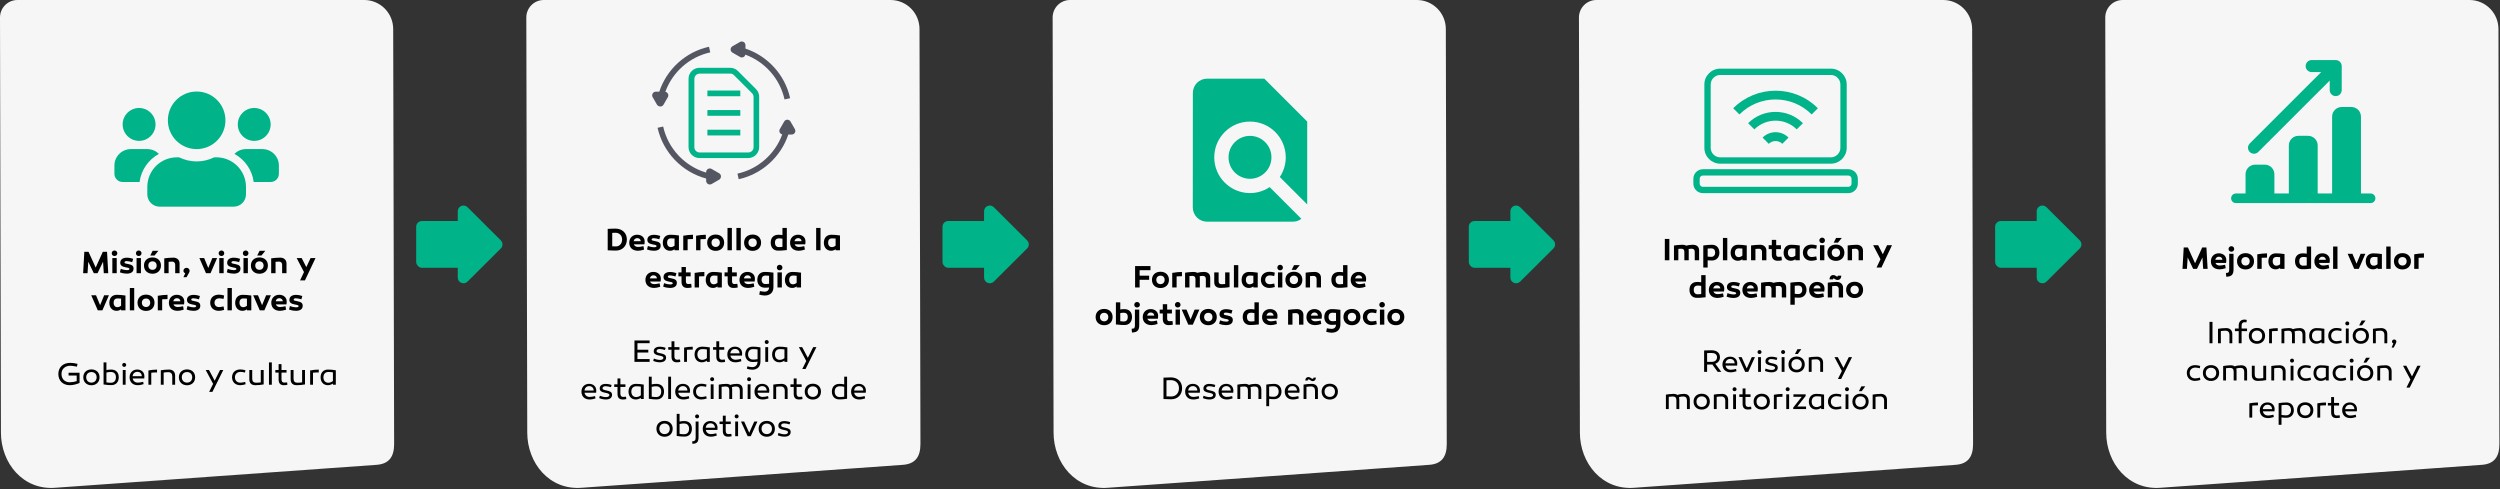
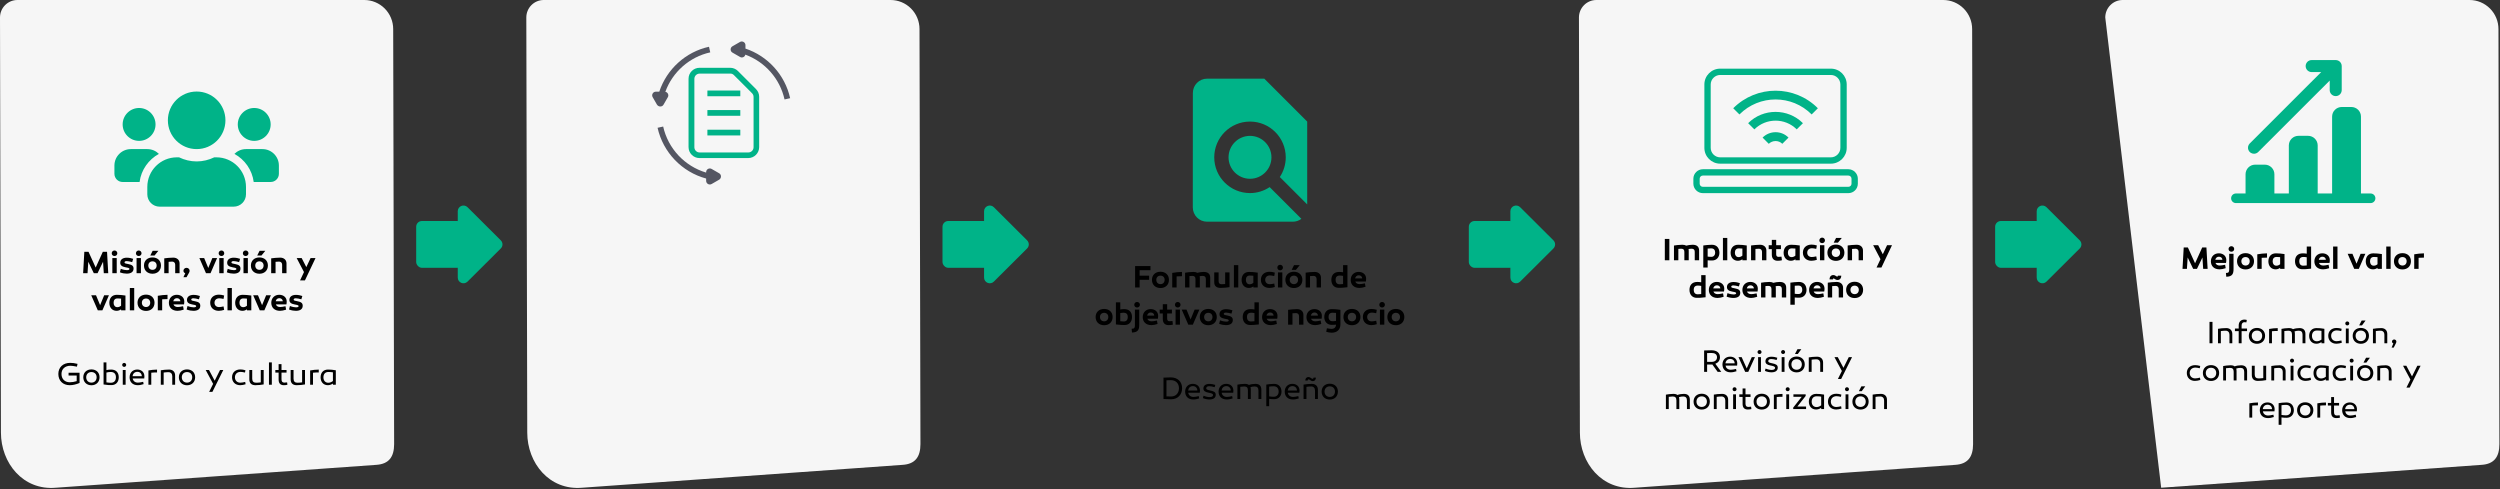
<svg xmlns="http://www.w3.org/2000/svg" width="1748" height="342" viewBox="0 0 1748 342" fill="none">
  <rect x="0" y="0" width="1748" height="342" fill="#333333" stroke="none" />
  <path d="M350.155 168.055C351.725 169.618 351.725 172.159 350.155 173.723L326.886 196.904C324.364 199.417 320.062 197.631 320.062 194.071L320.062 147.707C320.062 144.147 324.364 142.361 326.886 144.873L350.155 168.055Z" fill="#00B388" />
  <rect x="291" y="154.527" width="32.722" height="32.722" rx="4" fill="#00B388" />
  <path d="M1086.16 168.055C1087.72 169.618 1087.72 172.159 1086.16 173.723L1062.89 196.904C1060.36 199.417 1056.06 197.631 1056.06 194.071L1056.06 147.707C1056.06 144.147 1060.36 142.361 1062.89 144.873L1086.16 168.055Z" fill="#00B388" />
  <rect x="1027" y="154.527" width="32.722" height="32.722" rx="4" fill="#00B388" />
  <path d="M1454.16 168.055C1455.72 169.618 1455.72 172.159 1454.16 173.723L1430.89 196.904C1428.36 199.417 1424.06 197.631 1424.06 194.071L1424.06 147.707C1424.06 144.147 1428.36 142.361 1430.89 144.873L1454.16 168.055Z" fill="#00B388" />
  <rect x="1395" y="154.527" width="32.722" height="32.722" rx="4" fill="#00B388" />
  <path d="M718.155 168.055C719.725 169.618 719.725 172.159 718.155 173.723L694.886 196.904C692.364 199.417 688.062 197.631 688.062 194.071L688.062 147.707C688.062 144.147 692.364 142.361 694.886 144.873L718.155 168.055Z" fill="#00B388" />
  <rect x="659" y="154.527" width="32.722" height="32.722" rx="4" fill="#00B388" />
  <path d="M39.087 341.014C16.133 343.062 0.656 323.742 0.656 302.448L0 12.213C0 8.974 1.282 5.868 3.565 3.577C5.848 1.287 8.945 0 12.174 0H254.678C260.046 0 265.194 2.139 268.99 5.948C272.786 9.756 274.919 14.921 274.919 20.307L275.574 310.5C275.574 319.49 271.885 324.482 263.064 325.025C262.408 325.066 39.087 341.014 39.087 341.014Z" fill="#F6F6F6" />
  <path d="M72.049 183.014L68.221 191H65.581L61.731 183.014L61.203 191H58.123L58.959 176.04H61.885L66.901 187.084L71.895 176.04H74.843L75.679 191H72.577L72.049 183.014ZM80.072 179.01C78.972 179.01 78.114 178.196 78.114 177.096C78.114 175.974 78.972 175.138 80.072 175.138C81.15 175.138 82.03 175.974 82.03 177.096C82.03 178.196 81.15 179.01 80.072 179.01ZM81.612 180.462V191H78.554V180.462H81.612ZM83.83 190.406L84.446 187.964C86.228 188.646 87.702 188.888 88.714 188.888C89.77 188.888 90.518 188.646 90.518 188.074C90.518 187.238 89.044 187.128 87.702 186.864C85.282 186.402 84.072 185.522 84.072 183.696C84.072 181.474 85.854 180.176 88.692 180.176C90.276 180.176 92.08 180.572 93.114 180.968L92.432 183.278C90.98 182.86 89.506 182.552 88.582 182.552C87.614 182.552 87.064 182.904 87.064 183.454C87.064 184.268 88.186 184.334 89.726 184.642C92.146 185.126 93.378 185.808 93.378 187.788C93.378 190.23 91.42 191.33 88.604 191.33C87.372 191.33 85.612 191.11 83.83 190.406ZM97.002 179.01C95.902 179.01 95.044 178.196 95.044 177.096C95.044 175.974 95.902 175.138 97.002 175.138C98.08 175.138 98.96 175.974 98.96 177.096C98.96 178.196 98.08 179.01 97.002 179.01ZM98.542 180.462V191H95.484V180.462H98.542ZM110.745 175.358L108.039 178.68H105.069L106.741 175.358H110.745ZM106.631 180C110.173 180 112.549 182.266 112.549 185.654C112.549 189.086 110.173 191.396 106.631 191.396C103.067 191.396 100.669 189.086 100.669 185.654C100.669 182.266 103.067 180 106.631 180ZM106.631 188.668C108.369 188.668 109.535 187.458 109.535 185.654C109.535 183.894 108.369 182.728 106.631 182.728C104.893 182.728 103.705 183.894 103.705 185.654C103.705 187.458 104.893 188.668 106.631 188.668ZM121.114 180.132C123.776 180.132 125.558 181.738 125.558 184.18V191H122.5V185.082C122.5 183.74 121.62 182.904 120.388 182.904C119.618 182.904 118.782 182.97 117.902 183.058V191H114.844V180.638C116.208 180.44 119.09 180.132 121.114 180.132ZM128.244 193.838L129.542 191.066C128.662 190.714 128.266 190.076 128.266 189.306C128.266 188.162 129.234 187.26 130.422 187.26C131.61 187.26 132.578 188.162 132.578 189.306C132.578 190.12 132.38 190.406 130.4 193.838H128.244ZM147.207 191H144.017L139.419 180.462H142.763L145.623 187.37L148.461 180.462H151.783L147.207 191ZM154.838 179.01C153.738 179.01 152.88 178.196 152.88 177.096C152.88 175.974 153.738 175.138 154.838 175.138C155.916 175.138 156.796 175.974 156.796 177.096C156.796 178.196 155.916 179.01 154.838 179.01ZM156.378 180.462V191H153.32V180.462H156.378ZM158.596 190.406L159.212 187.964C160.994 188.646 162.468 188.888 163.48 188.888C164.536 188.888 165.284 188.646 165.284 188.074C165.284 187.238 163.81 187.128 162.468 186.864C160.048 186.402 158.838 185.522 158.838 183.696C158.838 181.474 160.62 180.176 163.458 180.176C165.042 180.176 166.846 180.572 167.88 180.968L167.198 183.278C165.746 182.86 164.272 182.552 163.348 182.552C162.38 182.552 161.83 182.904 161.83 183.454C161.83 184.268 162.952 184.334 164.492 184.642C166.912 185.126 168.144 185.808 168.144 187.788C168.144 190.23 166.186 191.33 163.37 191.33C162.138 191.33 160.378 191.11 158.596 190.406ZM171.767 179.01C170.667 179.01 169.809 178.196 169.809 177.096C169.809 175.974 170.667 175.138 171.767 175.138C172.845 175.138 173.725 175.974 173.725 177.096C173.725 178.196 172.845 179.01 171.767 179.01ZM173.307 180.462V191H170.249V180.462H173.307ZM185.511 175.358L182.805 178.68H179.835L181.507 175.358H185.511ZM181.397 180C184.939 180 187.315 182.266 187.315 185.654C187.315 189.086 184.939 191.396 181.397 191.396C177.833 191.396 175.435 189.086 175.435 185.654C175.435 182.266 177.833 180 181.397 180ZM181.397 188.668C183.135 188.668 184.301 187.458 184.301 185.654C184.301 183.894 183.135 182.728 181.397 182.728C179.659 182.728 178.471 183.894 178.471 185.654C178.471 187.458 179.659 188.668 181.397 188.668ZM195.879 180.132C198.541 180.132 200.323 181.738 200.323 184.18V191H197.265V185.082C197.265 183.74 196.385 182.904 195.153 182.904C194.383 182.904 193.547 182.97 192.667 183.058V191H189.609V180.638C190.973 180.44 193.855 180.132 195.879 180.132ZM220.599 180.462L213.207 196.06H209.797L212.547 190.23L207.443 180.462H210.941L214.175 186.776L217.145 180.462H220.599ZM71.582 217H68.392L63.794 206.462H67.138L69.998 213.37L72.836 206.462H76.158L71.582 217ZM81.715 206.132C83.959 206.132 85.191 206.308 87.721 206.638V217H84.663V216.252C83.805 216.912 82.771 217.33 81.495 217.33C78.569 217.33 76.435 215.152 76.435 211.676C76.501 208.332 78.371 206.132 81.715 206.132ZM82.199 208.662C80.153 208.662 79.427 210.004 79.427 211.764C79.427 213.524 80.439 214.778 82.001 214.778C82.881 214.778 83.761 214.492 84.663 213.744V208.794C83.959 208.728 83.167 208.662 82.199 208.662ZM93.84 201.38V217H90.782V201.38H93.84ZM102.119 206C105.661 206 108.037 208.266 108.037 211.654C108.037 215.086 105.661 217.396 102.119 217.396C98.555 217.396 96.157 215.086 96.157 211.654C96.157 208.266 98.555 206 102.119 206ZM102.119 214.668C103.857 214.668 105.023 213.458 105.023 211.654C105.023 209.894 103.857 208.728 102.119 208.728C100.381 208.728 99.193 209.894 99.193 211.654C99.193 213.458 100.381 214.668 102.119 214.668ZM117.13 206.132V209.124C115.854 209.124 114.6 209.146 113.39 209.256V217H110.332V206.814C112.268 206.462 115.084 206.132 117.13 206.132ZM123.637 206.11C126.607 206.11 128.807 207.958 128.851 210.708C128.851 211.676 128.807 211.962 128.653 212.842H121.283C121.679 213.964 122.713 214.668 124.275 214.668C125.133 214.668 126.233 214.492 128.015 214.118L128.433 216.516C126.783 217.044 125.397 217.33 124.187 217.33C120.139 217.33 118.071 214.866 118.071 211.72C118.071 208.31 120.469 206.11 123.637 206.11ZM123.703 208.486C122.339 208.486 121.437 209.344 121.151 210.664H126.123C126.057 209.366 125.067 208.486 123.703 208.486ZM130.494 216.406L131.11 213.964C132.892 214.646 134.366 214.888 135.378 214.888C136.434 214.888 137.182 214.646 137.182 214.074C137.182 213.238 135.708 213.128 134.366 212.864C131.946 212.402 130.736 211.522 130.736 209.696C130.736 207.474 132.518 206.176 135.356 206.176C136.94 206.176 138.744 206.572 139.778 206.968L139.096 209.278C137.644 208.86 136.17 208.552 135.246 208.552C134.278 208.552 133.728 208.904 133.728 209.454C133.728 210.268 134.85 210.334 136.39 210.642C138.81 211.126 140.042 211.808 140.042 213.788C140.042 216.23 138.084 217.33 135.268 217.33C134.036 217.33 132.276 217.11 130.494 216.406ZM156.714 206.616L156.296 209.014C155.064 208.75 154.074 208.574 153.326 208.574C151.236 208.574 149.982 209.85 149.982 211.676C149.982 213.524 151.28 214.712 153.15 214.712C153.876 214.712 155.108 214.536 156.318 214.25L156.714 216.67C155.526 217.066 154.118 217.33 152.93 217.33C149.454 217.33 146.968 215.108 146.968 211.654C146.968 208.2 149.432 206.022 153.04 206.022C154.074 206.022 155.526 206.22 156.714 206.616ZM162.118 201.38V217H159.06V201.38H162.118ZM169.715 206.132C171.959 206.132 173.191 206.308 175.721 206.638V217H172.663V216.252C171.805 216.912 170.771 217.33 169.495 217.33C166.569 217.33 164.435 215.152 164.435 211.676C164.501 208.332 166.371 206.132 169.715 206.132ZM170.199 208.662C168.153 208.662 167.427 210.004 167.427 211.764C167.427 213.524 168.439 214.778 170.001 214.778C170.881 214.778 171.761 214.492 172.663 213.744V208.794C171.959 208.728 171.167 208.662 170.199 208.662ZM184.826 217H181.636L177.038 206.462H180.382L183.242 213.37L186.08 206.462H189.402L184.826 217ZM195.245 206.11C198.215 206.11 200.415 207.958 200.459 210.708C200.459 211.676 200.415 211.962 200.261 212.842H192.891C193.287 213.964 194.321 214.668 195.883 214.668C196.741 214.668 197.841 214.492 199.623 214.118L200.041 216.516C198.391 217.044 197.005 217.33 195.795 217.33C191.747 217.33 189.679 214.866 189.679 211.72C189.679 208.31 192.077 206.11 195.245 206.11ZM195.311 208.486C193.947 208.486 193.045 209.344 192.759 210.664H197.731C197.665 209.366 196.675 208.486 195.311 208.486ZM202.101 216.406L202.717 213.964C204.499 214.646 205.973 214.888 206.985 214.888C208.041 214.888 208.789 214.646 208.789 214.074C208.789 213.238 207.315 213.128 205.973 212.864C203.553 212.402 202.343 211.522 202.343 209.696C202.343 207.474 204.125 206.176 206.963 206.176C208.547 206.176 210.351 206.572 211.385 206.968L210.703 209.278C209.251 208.86 207.777 208.552 206.853 208.552C205.885 208.552 205.335 208.904 205.335 209.454C205.335 210.268 206.457 210.334 207.997 210.642C210.417 211.126 211.649 211.808 211.649 213.788C211.649 216.23 209.691 217.33 206.875 217.33C205.643 217.33 203.883 217.11 202.101 216.406ZM55.621 260.618V267.768C53.267 268.78 50.957 269.33 48.779 269.33C43.983 269.33 40.793 266.184 40.793 261.476C40.793 256.812 44.093 253.71 49.065 253.71C50.561 253.71 52.453 253.93 54.213 254.414L53.795 256.372C51.815 255.954 50.231 255.734 49.197 255.734C45.479 255.734 42.993 258.022 42.993 261.476C42.993 264.974 45.303 267.284 48.779 267.284C50.253 267.284 52.035 266.998 53.619 266.492V262.554H47.943V260.618H55.621ZM63.93 258.286C67.296 258.286 69.606 260.486 69.606 263.786C69.606 267.13 67.296 269.374 63.93 269.374C60.564 269.374 58.232 267.13 58.232 263.786C58.232 260.486 60.564 258.286 63.93 258.286ZM63.93 267.526C66.086 267.526 67.56 266.03 67.56 263.786C67.56 261.586 66.086 260.134 63.93 260.134C61.774 260.134 60.278 261.586 60.278 263.786C60.278 266.03 61.774 267.526 63.93 267.526ZM74.41 253.38V258.77C75.444 258.484 76.632 258.396 77.71 258.396C81.186 258.396 83.034 260.552 83.034 263.786C83.034 267.24 80.944 269.264 77.996 269.264C76.434 269.264 75.312 269.286 72.408 268.824V253.38H74.41ZM77.468 260.09C76.588 260.09 75.51 260.178 74.41 260.486V267.35C76.016 267.592 76.83 267.614 77.578 267.614C79.866 267.614 81.054 266.074 81.054 263.786C81.054 261.63 79.976 260.09 77.468 260.09ZM86.826 256.526C86.056 256.526 85.44 255.932 85.44 255.162C85.44 254.348 86.056 253.754 86.826 253.754C87.596 253.754 88.234 254.348 88.234 255.162C88.234 255.932 87.596 256.526 86.826 256.526ZM87.838 258.726V269H85.836V258.726H87.838ZM95.977 258.374C98.881 258.374 100.949 260.222 100.971 263.082C100.971 263.786 100.949 263.984 100.861 264.622H92.765C93.073 266.36 94.371 267.526 96.395 267.526C97.517 267.526 98.595 267.306 100.113 266.954L100.421 268.582C98.947 269.044 97.737 269.33 96.329 269.33C92.633 269.33 90.609 266.976 90.609 263.83C90.609 260.53 92.897 258.374 95.977 258.374ZM96.021 259.98C94.151 259.98 92.919 261.212 92.699 263.06H99.145C99.101 261.168 97.847 259.98 96.021 259.98ZM109.803 258.418V260.42C108.395 260.42 107.185 260.442 105.777 260.596V269H103.775V259.012C105.601 258.682 107.867 258.418 109.803 258.418ZM118.197 258.396C120.793 258.396 122.443 259.958 122.443 262.488V269H120.441V263.038C120.441 261.3 119.407 260.222 117.779 260.222C116.767 260.222 115.645 260.31 114.435 260.486V269H112.433V258.902C113.753 258.638 116.283 258.396 118.197 258.396ZM130.768 258.286C134.134 258.286 136.444 260.486 136.444 263.786C136.444 267.13 134.134 269.374 130.768 269.374C127.402 269.374 125.07 267.13 125.07 263.786C125.07 260.486 127.402 258.286 130.768 258.286ZM130.768 267.526C132.924 267.526 134.398 266.03 134.398 263.786C134.398 261.586 132.924 260.134 130.768 260.134C128.612 260.134 127.116 261.586 127.116 263.786C127.116 266.03 128.612 267.526 130.768 267.526ZM156.118 258.726L148.506 274.016H146.218L149.012 268.406L143.842 258.726H146.152L150.112 266.184L153.83 258.726H156.118ZM171.61 258.88L171.302 260.486C170.158 260.222 169.036 260.024 168.222 260.024C165.802 260.024 164.262 261.564 164.262 263.808C164.262 266.096 165.824 267.57 168.046 267.57C168.882 267.57 170.18 267.35 171.434 267.042L171.72 268.67C170.532 269.066 169.102 269.33 167.936 269.33C164.592 269.33 162.238 267.152 162.238 263.786C162.238 260.442 164.592 258.308 168.068 258.308C169.102 258.308 170.51 258.506 171.61 258.88ZM184.36 258.726V268.78C183.04 269.088 180.51 269.33 178.596 269.33C176 269.33 174.328 268.098 174.328 265.216V258.726H176.352V264.776C176.352 266.624 177.254 267.592 178.992 267.592C180.026 267.592 181.148 267.504 182.336 267.35V258.726H184.36ZM190.063 253.38V269H188.061V253.38H190.063ZM200.746 267.35L200.966 269.022C200.086 269.22 199.558 269.33 198.458 269.33C196.038 269.33 194.806 268.01 194.806 265.348V260.53H192.518V258.726H194.806V254.612H196.83V258.726H200.35V260.53H196.83V265.15C196.83 266.734 197.38 267.526 198.832 267.526C199.426 267.526 200.042 267.46 200.746 267.35ZM213.256 258.726V268.78C211.936 269.088 209.406 269.33 207.492 269.33C204.896 269.33 203.224 268.098 203.224 265.216V258.726H205.248V264.776C205.248 266.624 206.15 267.592 207.888 267.592C208.922 267.592 210.044 267.504 211.232 267.35V258.726H213.256ZM222.875 258.418V260.42C221.467 260.42 220.257 260.442 218.849 260.596V269H216.847V259.012C218.673 258.682 220.939 258.418 222.875 258.418ZM229.348 258.396C231.416 258.396 232.648 258.55 234.804 258.902V269H232.78V268.164C231.658 268.912 230.58 269.33 229.216 269.33C226.18 269.33 224.156 267.13 224.156 263.808C224.178 260.552 226.092 258.396 229.348 258.396ZM229.612 260.09C227.258 260.09 226.136 261.674 226.136 263.874C226.136 266.074 227.456 267.614 229.48 267.614C230.58 267.614 231.592 267.284 232.78 266.426V260.332C231.724 260.178 230.778 260.09 229.612 260.09Z" fill="black" />
  <path d="M97.25 98.5C103.593 98.5 108.75 93.343 108.75 87C108.75 80.657 103.593 75.5 97.25 75.5C90.907 75.5 85.75 80.657 85.75 87C85.75 93.343 90.907 98.5 97.25 98.5ZM177.75 98.5C184.093 98.5 189.25 93.343 189.25 87C189.25 80.657 184.093 75.5 177.75 75.5C171.407 75.5 166.25 80.657 166.25 87C166.25 93.343 171.407 98.5 177.75 98.5ZM183.5 104.25H172C168.837 104.25 165.98 105.526 163.896 107.592C171.137 111.563 176.277 118.733 177.391 127.25H189.25C192.43 127.25 195 124.68 195 121.5V115.75C195 109.407 189.843 104.25 183.5 104.25ZM137.5 104.25C148.623 104.25 157.625 95.248 157.625 84.125C157.625 73.002 148.623 64 137.5 64C126.377 64 117.375 73.002 117.375 84.125C117.375 95.248 126.377 104.25 137.5 104.25ZM151.3 110H149.809C146.071 111.797 141.92 112.875 137.5 112.875C133.08 112.875 128.947 111.797 125.191 110H123.7C112.272 110 103 119.272 103 130.7V135.875C103 140.637 106.863 144.5 111.625 144.5H163.375C168.137 144.5 172 140.637 172 135.875V130.7C172 119.272 162.728 110 151.3 110ZM111.104 107.592C109.02 105.526 106.163 104.25 103 104.25H91.5C85.157 104.25 80 109.407 80 115.75V121.5C80 124.68 82.57 127.25 85.75 127.25H97.591C98.723 118.733 103.863 111.563 111.104 107.592Z" fill="#00B388" />
  <path d="M407.088 341.014C384.133 343.062 368.656 323.742 368.656 302.448L368 12.213C368 8.974 369.282 5.868 371.565 3.577C373.848 1.287 376.945 0 380.174 0H622.678C628.046 0 633.194 2.139 636.99 5.948C640.786 9.756 642.919 14.921 642.919 20.307L643.574 310.5C643.574 319.49 639.885 324.482 631.064 325.025C630.408 325.066 407.088 341.014 407.088 341.014Z" fill="#F6F6F6" />
-   <path d="M430.294 159.842C435.002 159.842 438.302 162.878 438.302 167.454C438.302 172.118 435.002 175.198 430.734 175.198C428.578 175.198 426.092 175.088 424.904 175V160.04C426.092 159.974 428.336 159.842 430.294 159.842ZM430.756 172.294C433.066 172.294 434.98 170.38 434.98 167.454C434.98 164.638 433.066 162.746 430.338 162.746C429.612 162.746 428.842 162.768 428.072 162.812V172.228C428.952 172.272 429.898 172.294 430.756 172.294ZM445.532 164.11C448.502 164.11 450.702 165.958 450.746 168.708C450.746 169.676 450.702 169.962 450.548 170.842H443.178C443.574 171.964 444.608 172.668 446.17 172.668C447.028 172.668 448.128 172.492 449.91 172.118L450.328 174.516C448.678 175.044 447.292 175.33 446.082 175.33C442.034 175.33 439.966 172.866 439.966 169.72C439.966 166.31 442.364 164.11 445.532 164.11ZM445.598 166.486C444.234 166.486 443.332 167.344 443.046 168.664H448.018C447.952 167.366 446.962 166.486 445.598 166.486ZM452.388 174.406L453.004 171.964C454.786 172.646 456.26 172.888 457.272 172.888C458.328 172.888 459.076 172.646 459.076 172.074C459.076 171.238 457.602 171.128 456.26 170.864C453.84 170.402 452.63 169.522 452.63 167.696C452.63 165.474 454.412 164.176 457.25 164.176C458.834 164.176 460.638 164.572 461.672 164.968L460.99 167.278C459.538 166.86 458.064 166.552 457.14 166.552C456.172 166.552 455.622 166.904 455.622 167.454C455.622 168.268 456.744 168.334 458.284 168.642C460.704 169.126 461.936 169.808 461.936 171.788C461.936 174.23 459.978 175.33 457.162 175.33C455.93 175.33 454.17 175.11 452.388 174.406ZM468.707 164.132C470.951 164.132 472.183 164.308 474.713 164.638V175H471.655V174.252C470.797 174.912 469.763 175.33 468.487 175.33C465.561 175.33 463.427 173.152 463.427 169.676C463.493 166.332 465.363 164.132 468.707 164.132ZM469.191 166.662C467.145 166.662 466.419 168.004 466.419 169.764C466.419 171.524 467.431 172.778 468.993 172.778C469.873 172.778 470.753 172.492 471.655 171.744V166.794C470.951 166.728 470.159 166.662 469.191 166.662ZM484.528 164.132V167.124C483.252 167.124 481.998 167.146 480.788 167.256V175H477.73V164.814C479.666 164.462 482.482 164.132 484.528 164.132ZM493.509 164.132V167.124C492.233 167.124 490.979 167.146 489.769 167.256V175H486.711V164.814C488.647 164.462 491.463 164.132 493.509 164.132ZM500.412 164C503.954 164 506.33 166.266 506.33 169.654C506.33 173.086 503.954 175.396 500.412 175.396C496.848 175.396 494.45 173.086 494.45 169.654C494.45 166.266 496.848 164 500.412 164ZM500.412 172.668C502.15 172.668 503.316 171.458 503.316 169.654C503.316 167.894 502.15 166.728 500.412 166.728C498.674 166.728 497.486 167.894 497.486 169.654C497.486 171.458 498.674 172.668 500.412 172.668ZM511.727 159.38V175H508.669V159.38H511.727ZM517.957 159.38V175H514.899V159.38H517.957ZM526.236 164C529.778 164 532.154 166.266 532.154 169.654C532.154 173.086 529.778 175.396 526.236 175.396C522.672 175.396 520.274 173.086 520.274 169.654C520.274 166.266 522.672 164 526.236 164ZM526.236 172.668C527.974 172.668 529.14 171.458 529.14 169.654C529.14 167.894 527.974 166.728 526.236 166.728C524.498 166.728 523.31 167.894 523.31 169.654C523.31 171.458 524.498 172.668 526.236 172.668ZM550.144 159.38V174.846C546.822 175.264 545.524 175.242 543.94 175.242C541.124 175.242 538.88 173.306 538.88 169.632C538.902 166.332 540.706 164.132 544.38 164.132C545.194 164.132 546.36 164.242 547.086 164.374V159.38H550.144ZM544.798 166.662C542.554 166.662 541.85 167.938 541.85 169.632C541.85 171.524 542.73 172.778 544.644 172.778C544.996 172.778 545.832 172.734 547.086 172.602V166.904C546.338 166.75 545.392 166.662 544.798 166.662ZM557.981 164.11C560.951 164.11 563.151 165.958 563.195 168.708C563.195 169.676 563.151 169.962 562.997 170.842H555.627C556.023 171.964 557.057 172.668 558.619 172.668C559.477 172.668 560.577 172.492 562.359 172.118L562.777 174.516C561.127 175.044 559.741 175.33 558.531 175.33C554.483 175.33 552.415 172.866 552.415 169.72C552.415 166.31 554.813 164.11 557.981 164.11ZM558.047 166.486C556.683 166.486 555.781 167.344 555.495 168.664H560.467C560.401 167.366 559.411 166.486 558.047 166.486ZM573.709 159.38V175H570.651V159.38H573.709ZM581.306 164.132C583.55 164.132 584.782 164.308 587.312 164.638V175H584.254V174.252C583.396 174.912 582.362 175.33 581.086 175.33C578.16 175.33 576.026 173.152 576.026 169.676C576.092 166.332 577.962 164.132 581.306 164.132ZM581.79 166.662C579.744 166.662 579.018 168.004 579.018 169.764C579.018 171.524 580.03 172.778 581.592 172.778C582.472 172.778 583.352 172.492 584.254 171.744V166.794C583.55 166.728 582.758 166.662 581.79 166.662ZM456.843 190.11C459.813 190.11 462.013 191.958 462.057 194.708C462.057 195.676 462.013 195.962 461.859 196.842H454.489C454.885 197.964 455.919 198.668 457.481 198.668C458.339 198.668 459.439 198.492 461.221 198.118L461.639 200.516C459.989 201.044 458.603 201.33 457.393 201.33C453.345 201.33 451.277 198.866 451.277 195.72C451.277 192.31 453.675 190.11 456.843 190.11ZM456.909 192.486C455.545 192.486 454.643 193.344 454.357 194.664H459.329C459.263 193.366 458.273 192.486 456.909 192.486ZM463.7 200.406L464.316 197.964C466.098 198.646 467.572 198.888 468.584 198.888C469.64 198.888 470.388 198.646 470.388 198.074C470.388 197.238 468.914 197.128 467.572 196.864C465.152 196.402 463.942 195.522 463.942 193.696C463.942 191.474 465.724 190.176 468.562 190.176C470.146 190.176 471.95 190.572 472.984 190.968L472.302 193.278C470.85 192.86 469.376 192.552 468.452 192.552C467.484 192.552 466.934 192.904 466.934 193.454C466.934 194.268 468.056 194.334 469.596 194.642C472.016 195.126 473.248 195.808 473.248 197.788C473.248 200.23 471.29 201.33 468.474 201.33C467.242 201.33 465.482 201.11 463.7 200.406ZM483.296 198.448L483.582 200.978C482.526 201.22 481.976 201.33 480.568 201.33C477.994 201.33 476.52 199.812 476.52 197.062V193.19H474.342V190.462H476.52V186.7H479.578V190.462H482.9V193.19H479.578V196.754C479.578 197.92 480.04 198.602 481.228 198.602C481.866 198.602 482.438 198.558 483.296 198.448ZM492.488 190.132V193.124C491.212 193.124 489.958 193.146 488.748 193.256V201H485.69V190.814C487.626 190.462 490.442 190.132 492.488 190.132ZM498.71 190.132C500.954 190.132 502.186 190.308 504.716 190.638V201H501.658V200.252C500.8 200.912 499.766 201.33 498.49 201.33C495.564 201.33 493.43 199.152 493.43 195.676C493.496 192.332 495.366 190.132 498.71 190.132ZM499.194 192.662C497.148 192.662 496.422 194.004 496.422 195.764C496.422 197.524 497.434 198.778 498.996 198.778C499.876 198.778 500.756 198.492 501.658 197.744V192.794C500.954 192.728 500.162 192.662 499.194 192.662ZM515.565 198.448L515.851 200.978C514.795 201.22 514.245 201.33 512.837 201.33C510.263 201.33 508.789 199.812 508.789 197.062V193.19H506.611V190.462H508.789V186.7H511.847V190.462H515.169V193.19H511.847V196.754C511.847 197.92 512.309 198.602 513.497 198.602C514.135 198.602 514.707 198.558 515.565 198.448ZM522.607 190.11C525.577 190.11 527.777 191.958 527.821 194.708C527.821 195.676 527.777 195.962 527.623 196.842H520.253C520.649 197.964 521.683 198.668 523.245 198.668C524.103 198.668 525.203 198.492 526.985 198.118L527.403 200.516C525.753 201.044 524.367 201.33 523.157 201.33C519.109 201.33 517.041 198.866 517.041 195.72C517.041 192.31 519.439 190.11 522.607 190.11ZM522.673 192.486C521.309 192.486 520.407 193.344 520.121 194.664H525.093C525.027 193.366 524.037 192.486 522.673 192.486ZM534.782 190.132C538.038 190.132 539.468 190.528 540.788 190.638V200.802C540.788 204.212 538.742 206.632 534.628 206.632C533.506 206.632 532.076 206.324 530.866 205.994L531.35 203.53C532.582 203.728 533.682 203.948 534.54 203.948C536.542 203.948 537.642 202.892 537.73 201C536.454 201.132 535.618 201.132 534.584 201.132C531.636 201.132 529.502 198.954 529.502 195.676C529.524 192.332 531.416 190.132 534.782 190.132ZM535.266 192.662C533.198 192.662 532.494 194.004 532.494 195.764C532.494 197.326 533.506 198.58 535.068 198.58C535.75 198.58 536.476 198.602 537.73 198.404V192.794C537.026 192.728 536.234 192.662 535.266 192.662ZM545.128 189.01C544.028 189.01 543.17 188.196 543.17 187.096C543.17 185.974 544.028 185.138 545.128 185.138C546.206 185.138 547.086 185.974 547.086 187.096C547.086 188.196 546.206 189.01 545.128 189.01ZM546.668 190.462V201H543.61V190.462H546.668ZM554.075 190.132C556.319 190.132 557.551 190.308 560.081 190.638V201H557.023V200.252C556.165 200.912 555.131 201.33 553.855 201.33C550.929 201.33 548.795 199.152 548.795 195.676C548.861 192.332 550.731 190.132 554.075 190.132ZM554.559 192.662C552.513 192.662 551.787 194.004 551.787 195.764C551.787 197.524 552.799 198.778 554.361 198.778C555.241 198.778 556.121 198.492 557.023 197.744V192.794C556.319 192.728 555.527 192.662 554.559 192.662ZM445.704 244.552H453.294V246.488H445.704V251.064H454.218V253H443.614V238.04H454.218V239.976H445.704V244.552ZM456.744 252.362L457.184 250.69C458.768 251.35 460.286 251.658 461.452 251.658C462.838 251.658 463.85 251.174 463.85 250.228C463.85 249.106 462.31 248.908 460.55 248.534C458.262 248.072 457.096 247.324 457.096 245.608C457.096 243.584 458.702 242.418 461.32 242.418C462.772 242.418 464.4 242.77 465.412 243.144L464.928 244.728C463.608 244.31 462.2 244.046 461.21 244.046C459.846 244.046 459.076 244.552 459.076 245.476C459.076 246.466 460.11 246.642 461.804 247.016C464.246 247.522 465.72 248.072 465.72 250.052C465.72 252.274 463.916 253.33 461.342 253.33C460 253.33 458.306 253.022 456.744 252.362ZM475.461 251.35L475.681 253.022C474.801 253.22 474.273 253.33 473.173 253.33C470.753 253.33 469.521 252.01 469.521 249.348V244.53H467.233V242.726H469.521V238.612H471.545V242.726H475.065V244.53H471.545V249.15C471.545 250.734 472.095 251.526 473.547 251.526C474.141 251.526 474.757 251.46 475.461 251.35ZM484.356 242.418V244.42C482.948 244.42 481.738 244.442 480.33 244.596V253H478.328V243.012C480.154 242.682 482.42 242.418 484.356 242.418ZM490.829 242.396C492.897 242.396 494.129 242.55 496.285 242.902V253H494.261V252.164C493.139 252.912 492.061 253.33 490.697 253.33C487.661 253.33 485.637 251.13 485.637 247.808C485.659 244.552 487.573 242.396 490.829 242.396ZM491.093 244.09C488.739 244.09 487.617 245.674 487.617 247.874C487.617 250.074 488.937 251.614 490.961 251.614C492.061 251.614 493.073 251.284 494.261 250.426V244.332C493.205 244.178 492.259 244.09 491.093 244.09ZM506.785 251.35L507.005 253.022C506.125 253.22 505.597 253.33 504.497 253.33C502.077 253.33 500.845 252.01 500.845 249.348V244.53H498.557V242.726H500.845V238.612H502.869V242.726H506.389V244.53H502.869V249.15C502.869 250.734 503.419 251.526 504.871 251.526C505.465 251.526 506.081 251.46 506.785 251.35ZM513.907 242.374C516.811 242.374 518.879 244.222 518.901 247.082C518.901 247.786 518.879 247.984 518.791 248.622H510.695C511.003 250.36 512.301 251.526 514.325 251.526C515.447 251.526 516.525 251.306 518.043 250.954L518.351 252.582C516.877 253.044 515.667 253.33 514.259 253.33C510.563 253.33 508.539 250.976 508.539 247.83C508.539 244.53 510.827 242.374 513.907 242.374ZM513.951 243.98C512.081 243.98 510.849 245.212 510.629 247.06H517.075C517.031 245.168 515.777 243.98 513.951 243.98ZM526.256 242.396C529.028 242.396 530.414 242.704 531.712 242.902V252.78C531.712 256.168 529.688 258.5 525.992 258.5C524.694 258.5 523.33 258.192 522.208 257.796L522.56 256.124C523.748 256.432 524.892 256.696 525.926 256.696C528.236 256.696 529.644 255.288 529.688 252.868C528.148 253.11 527.312 253.11 526.124 253.11C523.088 253.11 521.064 250.91 521.064 247.808C521.064 244.552 522.978 242.396 526.256 242.396ZM526.52 244.09C524.144 244.09 523.044 245.674 523.044 247.874C523.044 249.854 524.364 251.394 526.388 251.394C527.356 251.394 528.104 251.416 529.688 251.13V244.332C528.632 244.178 527.686 244.09 526.52 244.09ZM536.08 240.526C535.31 240.526 534.694 239.932 534.694 239.162C534.694 238.348 535.31 237.754 536.08 237.754C536.85 237.754 537.488 238.348 537.488 239.162C537.488 239.932 536.85 240.526 536.08 240.526ZM537.092 242.726V253H535.09V242.726H537.092ZM545.055 242.396C547.123 242.396 548.355 242.55 550.511 242.902V253H548.487V252.164C547.365 252.912 546.287 253.33 544.923 253.33C541.887 253.33 539.863 251.13 539.863 247.808C539.885 244.552 541.799 242.396 545.055 242.396ZM545.319 244.09C542.965 244.09 541.843 245.674 541.843 247.874C541.843 250.074 543.163 251.614 545.187 251.614C546.287 251.614 547.299 251.284 548.487 250.426V244.332C547.431 244.178 546.485 244.09 545.319 244.09ZM570.847 242.726L563.235 258.016H560.947L563.741 252.406L558.571 242.726H560.881L564.841 250.184L568.559 242.726H570.847ZM411.921 268.374C414.825 268.374 416.893 270.222 416.915 273.082C416.915 273.786 416.893 273.984 416.805 274.622H408.709C409.017 276.36 410.315 277.526 412.339 277.526C413.461 277.526 414.539 277.306 416.057 276.954L416.365 278.582C414.891 279.044 413.681 279.33 412.273 279.33C408.577 279.33 406.553 276.976 406.553 273.83C406.553 270.53 408.841 268.374 411.921 268.374ZM411.965 269.98C410.095 269.98 408.863 271.212 408.643 273.06H415.089C415.045 271.168 413.791 269.98 411.965 269.98ZM418.975 278.362L419.415 276.69C420.999 277.35 422.517 277.658 423.683 277.658C425.069 277.658 426.081 277.174 426.081 276.228C426.081 275.106 424.541 274.908 422.781 274.534C420.493 274.072 419.327 273.324 419.327 271.608C419.327 269.584 420.933 268.418 423.551 268.418C425.003 268.418 426.631 268.77 427.643 269.144L427.159 270.728C425.839 270.31 424.431 270.046 423.441 270.046C422.077 270.046 421.307 270.552 421.307 271.476C421.307 272.466 422.341 272.642 424.035 273.016C426.477 273.522 427.951 274.072 427.951 276.052C427.951 278.274 426.147 279.33 423.573 279.33C422.231 279.33 420.537 279.022 418.975 278.362ZM437.692 277.35L437.912 279.022C437.032 279.22 436.504 279.33 435.404 279.33C432.984 279.33 431.752 278.01 431.752 275.348V270.53H429.464V268.726H431.752V264.612H433.776V268.726H437.296V270.53H433.776V275.15C433.776 276.734 434.326 277.526 435.778 277.526C436.372 277.526 436.988 277.46 437.692 277.35ZM444.637 268.396C446.705 268.396 447.937 268.55 450.093 268.902V279H448.069V278.164C446.947 278.912 445.869 279.33 444.505 279.33C441.469 279.33 439.445 277.13 439.445 273.808C439.467 270.552 441.381 268.396 444.637 268.396ZM444.901 270.09C442.547 270.09 441.425 271.674 441.425 273.874C441.425 276.074 442.745 277.614 444.769 277.614C445.869 277.614 446.881 277.284 448.069 276.426V270.332C447.013 270.178 446.067 270.09 444.901 270.09ZM455.666 263.38V268.77C456.7 268.484 457.888 268.396 458.966 268.396C462.442 268.396 464.29 270.552 464.29 273.786C464.29 277.24 462.2 279.264 459.252 279.264C457.69 279.264 456.568 279.286 453.664 278.824V263.38H455.666ZM458.724 270.09C457.844 270.09 456.766 270.178 455.666 270.486V277.35C457.272 277.592 458.086 277.614 458.834 277.614C461.122 277.614 462.31 276.074 462.31 273.786C462.31 271.63 461.232 270.09 458.724 270.09ZM469.204 263.38V279H467.202V263.38H469.204ZM477.469 268.374C480.373 268.374 482.441 270.222 482.463 273.082C482.463 273.786 482.441 273.984 482.353 274.622H474.257C474.565 276.36 475.863 277.526 477.887 277.526C479.009 277.526 480.087 277.306 481.605 276.954L481.913 278.582C480.439 279.044 479.229 279.33 477.821 279.33C474.125 279.33 472.101 276.976 472.101 273.83C472.101 270.53 474.389 268.374 477.469 268.374ZM477.513 269.98C475.643 269.98 474.411 271.212 474.191 273.06H480.637C480.593 271.168 479.339 269.98 477.513 269.98ZM493.999 268.88L493.691 270.486C492.547 270.222 491.425 270.024 490.611 270.024C488.191 270.024 486.651 271.564 486.651 273.808C486.651 276.096 488.213 277.57 490.435 277.57C491.271 277.57 492.569 277.35 493.823 277.042L494.109 278.67C492.921 279.066 491.491 279.33 490.325 279.33C486.981 279.33 484.627 277.152 484.627 273.786C484.627 270.442 486.981 268.308 490.457 268.308C491.491 268.308 492.899 268.506 493.999 268.88ZM497.923 266.526C497.153 266.526 496.537 265.932 496.537 265.162C496.537 264.348 497.153 263.754 497.923 263.754C498.693 263.754 499.331 264.348 499.331 265.162C499.331 265.932 498.693 266.526 497.923 266.526ZM498.935 268.726V279H496.933V268.726H498.935ZM515.124 268.396C517.698 268.396 519.304 269.628 519.304 272.488V279H517.28V273.038C517.28 271.19 516.444 270.222 514.706 270.222C513.738 270.222 512.748 270.354 511.692 270.706C511.846 271.168 511.934 271.718 511.934 272.422V279H509.91V272.95C509.91 270.992 509.096 270.222 507.292 270.222C506.412 270.244 505.554 270.31 504.564 270.464V279H502.562V268.946C503.596 268.704 505.84 268.418 507.71 268.396C508.942 268.396 509.91 268.616 510.614 269.166C511.868 268.66 513.606 268.396 515.124 268.396ZM523.748 266.526C522.978 266.526 522.362 265.932 522.362 265.162C522.362 264.348 522.978 263.754 523.748 263.754C524.518 263.754 525.156 264.348 525.156 265.162C525.156 265.932 524.518 266.526 523.748 266.526ZM524.76 268.726V279H522.758V268.726H524.76ZM532.899 268.374C535.803 268.374 537.871 270.222 537.893 273.082C537.893 273.786 537.871 273.984 537.783 274.622H529.687C529.995 276.36 531.293 277.526 533.317 277.526C534.439 277.526 535.517 277.306 537.035 276.954L537.343 278.582C535.869 279.044 534.659 279.33 533.251 279.33C529.555 279.33 527.531 276.976 527.531 273.83C527.531 270.53 529.819 268.374 532.899 268.374ZM532.943 269.98C531.073 269.98 529.841 271.212 529.621 273.06H536.067C536.023 271.168 534.769 269.98 532.943 269.98ZM546.461 268.396C549.057 268.396 550.707 269.958 550.707 272.488V279H548.705V273.038C548.705 271.3 547.671 270.222 546.043 270.222C545.031 270.222 543.909 270.31 542.699 270.486V279H540.697V268.902C542.017 268.638 544.547 268.396 546.461 268.396ZM560.904 277.35L561.124 279.022C560.244 279.22 559.716 279.33 558.616 279.33C556.196 279.33 554.964 278.01 554.964 275.348V270.53H552.676V268.726H554.964V264.612H556.988V268.726H560.508V270.53H556.988V275.15C556.988 276.734 557.538 277.526 558.99 277.526C559.584 277.526 560.2 277.46 560.904 277.35ZM568.356 268.286C571.722 268.286 574.032 270.486 574.032 273.786C574.032 277.13 571.722 279.374 568.356 279.374C564.99 279.374 562.658 277.13 562.658 273.786C562.658 270.486 564.99 268.286 568.356 268.286ZM568.356 277.526C570.512 277.526 571.986 276.03 571.986 273.786C571.986 271.586 570.512 270.134 568.356 270.134C566.2 270.134 564.704 271.586 564.704 273.786C564.704 276.03 566.2 277.526 568.356 277.526ZM592.276 263.38V278.824C589.372 279.286 588.25 279.264 586.688 279.264C583.74 279.264 581.65 277.24 581.65 273.786C581.65 270.552 583.498 268.396 586.974 268.396C588.052 268.396 589.24 268.484 590.274 268.77V263.38H592.276ZM587.216 270.09C584.708 270.09 583.63 271.63 583.63 273.786C583.63 276.074 584.818 277.614 587.106 277.614C587.854 277.614 588.668 277.592 590.274 277.35V270.486C589.174 270.178 588.096 270.09 587.216 270.09ZM600.446 268.374C603.35 268.374 605.418 270.222 605.44 273.082C605.44 273.786 605.418 273.984 605.33 274.622H597.234C597.542 276.36 598.84 277.526 600.864 277.526C601.986 277.526 603.064 277.306 604.582 276.954L604.89 278.582C603.416 279.044 602.206 279.33 600.798 279.33C597.102 279.33 595.078 276.976 595.078 273.83C595.078 270.53 597.366 268.374 600.446 268.374ZM600.49 269.98C598.62 269.98 597.388 271.212 597.168 273.06H603.614C603.57 271.168 602.316 269.98 600.49 269.98ZM464.672 294.286C468.038 294.286 470.348 296.486 470.348 299.786C470.348 303.13 468.038 305.374 464.672 305.374C461.306 305.374 458.974 303.13 458.974 299.786C458.974 296.486 461.306 294.286 464.672 294.286ZM464.672 303.526C466.828 303.526 468.302 302.03 468.302 299.786C468.302 297.586 466.828 296.134 464.672 296.134C462.516 296.134 461.02 297.586 461.02 299.786C461.02 302.03 462.516 303.526 464.672 303.526ZM475.152 289.38V294.77C476.186 294.484 477.374 294.396 478.452 294.396C481.928 294.396 483.776 296.552 483.776 299.786C483.776 303.24 481.686 305.264 478.738 305.264C477.176 305.264 476.054 305.286 473.15 304.824V289.38H475.152ZM478.21 296.09C477.33 296.09 476.252 296.178 475.152 296.486V303.35C476.758 303.592 477.572 303.614 478.32 303.614C480.608 303.614 481.796 302.074 481.796 299.786C481.796 297.63 480.718 296.09 478.21 296.09ZM487.411 289.754C488.181 289.754 488.819 290.348 488.819 291.162C488.819 291.932 488.181 292.526 487.411 292.526C486.641 292.526 486.003 291.932 486.003 291.162C486.003 290.348 486.641 289.754 487.411 289.754ZM488.423 294.726V305.55C488.423 308.674 487.587 310.28 484.133 310.302L483.979 308.542C485.937 308.608 486.399 307.706 486.399 305.792V294.726H488.423ZM496.719 294.374C499.623 294.374 501.691 296.222 501.713 299.082C501.713 299.786 501.691 299.984 501.603 300.622H493.507C493.815 302.36 495.113 303.526 497.137 303.526C498.259 303.526 499.337 303.306 500.855 302.954L501.163 304.582C499.689 305.044 498.479 305.33 497.071 305.33C493.375 305.33 491.351 302.976 491.351 299.83C491.351 296.53 493.639 294.374 496.719 294.374ZM496.763 295.98C494.893 295.98 493.661 297.212 493.441 299.06H499.887C499.843 297.168 498.589 295.98 496.763 295.98ZM511.34 303.35L511.56 305.022C510.68 305.22 510.152 305.33 509.052 305.33C506.632 305.33 505.4 304.01 505.4 301.348V296.53H503.112V294.726H505.4V290.612H507.424V294.726H510.944V296.53H507.424V301.15C507.424 302.734 507.974 303.526 509.426 303.526C510.02 303.526 510.636 303.46 511.34 303.35ZM515.046 292.526C514.276 292.526 513.66 291.932 513.66 291.162C513.66 290.348 514.276 289.754 515.046 289.754C515.816 289.754 516.454 290.348 516.454 291.162C516.454 291.932 515.816 292.526 515.046 292.526ZM516.058 294.726V305H514.056V294.726H516.058ZM524.934 305H522.778L518.092 294.726H520.314L523.856 302.602L527.376 294.726H529.598L524.934 305ZM536.13 294.286C539.496 294.286 541.806 296.486 541.806 299.786C541.806 303.13 539.496 305.374 536.13 305.374C532.764 305.374 530.432 303.13 530.432 299.786C530.432 296.486 532.764 294.286 536.13 294.286ZM536.13 303.526C538.286 303.526 539.76 302.03 539.76 299.786C539.76 297.586 538.286 296.134 536.13 296.134C533.974 296.134 532.478 297.586 532.478 299.786C532.478 302.03 533.974 303.526 536.13 303.526ZM543.863 304.362L544.303 302.69C545.887 303.35 547.405 303.658 548.571 303.658C549.957 303.658 550.969 303.174 550.969 302.228C550.969 301.106 549.429 300.908 547.669 300.534C545.381 300.072 544.215 299.324 544.215 297.608C544.215 295.584 545.821 294.418 548.439 294.418C549.891 294.418 551.519 294.77 552.531 295.144L552.047 296.728C550.727 296.31 549.319 296.046 548.329 296.046C546.965 296.046 546.195 296.552 546.195 297.476C546.195 298.466 547.229 298.642 548.923 299.016C551.365 299.522 552.839 300.072 552.839 302.052C552.839 304.274 551.035 305.33 548.461 305.33C547.119 305.33 545.425 305.022 543.863 304.362Z" fill="black" />
  <path d="M481.428 55.066V102.851C481.428 107.086 484.864 110.522 489.099 110.522H523.14C527.375 110.522 530.811 107.086 530.811 102.851V67.691C530.811 65.614 530.012 63.696 528.574 62.258L515.948 49.632C514.51 48.194 512.592 47.395 510.514 47.395H489.099C484.864 47.395 481.428 50.831 481.428 55.066ZM513.151 52.509L525.777 65.134C526.496 65.853 526.896 66.732 526.896 67.771V102.931C526.896 105.009 525.218 106.607 523.22 106.607H489.179C487.101 106.607 485.503 104.929 485.503 102.931V55.146C485.503 53.068 487.181 51.47 489.179 51.47H510.594C511.553 51.39 512.432 51.789 513.151 52.509Z" fill="#00B388" />
  <path d="M517.626 63.297H494.612V67.292H517.626V63.297Z" fill="#00B388" />
  <path d="M517.626 76.959H494.612V80.954H517.626V76.959Z" fill="#00B388" />
  <path d="M517.626 90.705H494.612V94.701H517.626V90.705Z" fill="#00B388" />
  <path d="M521.143 38.206C534.887 43.24 545.355 55.067 548.551 69.53L552.467 68.651C548.871 52.35 536.805 39.165 521.223 33.971V31.574C521.223 29.576 519.065 28.378 517.387 29.336L512.113 32.373C510.435 33.332 510.435 35.809 512.113 36.768L517.387 39.804C518.905 40.763 520.823 39.804 521.143 38.206Z" fill="#545662" />
  <path d="M463.928 73.207L466.964 67.933C467.843 66.415 466.884 64.497 465.206 64.177C470.24 50.353 482.067 39.805 496.61 36.609L495.731 32.693C479.35 36.289 466.165 48.435 460.971 64.097H458.574C456.576 64.097 455.377 66.255 456.336 67.933L459.373 73.207C460.492 74.885 462.969 74.885 463.928 73.207Z" fill="#545662" />
  <path d="M502.843 121.153L497.569 118.117C495.891 117.158 493.734 118.357 493.734 120.354V120.674C478.711 116.199 467.124 103.893 463.688 88.471L459.772 89.35C463.608 106.53 476.793 120.274 493.734 124.829V126.427C493.734 128.425 495.891 129.624 497.569 128.665L502.843 125.628C504.521 124.589 504.521 122.112 502.843 121.153Z" fill="#545662" />
-   <path d="M555.743 90.228L552.706 84.954C551.747 83.276 549.27 83.276 548.311 84.954L545.275 90.228C544.396 91.746 545.275 93.664 546.953 93.984C541.918 107.728 530.092 118.196 515.628 121.392L516.507 125.308C532.809 121.712 545.994 109.646 551.188 94.064H553.585C555.503 94.064 556.781 91.906 555.743 90.228Z" fill="#545662" />
-   <path d="M1511.09 341.014C1488.13 343.062 1472.66 323.742 1472.66 302.448L1472 12.213C1472 8.974 1473.28 5.868 1475.57 3.577C1477.85 1.287 1480.95 0 1484.17 0H1726.68C1732.05 0 1737.19 2.139 1740.99 5.948C1744.79 9.756 1746.92 14.921 1746.92 20.307L1747.57 310.5C1747.57 319.49 1743.89 324.482 1735.06 325.025C1734.41 325.066 1511.09 341.014 1511.09 341.014Z" fill="#F6F6F6" />
+   <path d="M1511.09 341.014L1472 12.213C1472 8.974 1473.28 5.868 1475.57 3.577C1477.85 1.287 1480.95 0 1484.17 0H1726.68C1732.05 0 1737.19 2.139 1740.99 5.948C1744.79 9.756 1746.92 14.921 1746.92 20.307L1747.57 310.5C1747.57 319.49 1743.89 324.482 1735.06 325.025C1734.41 325.066 1511.09 341.014 1511.09 341.014Z" fill="#F6F6F6" />
  <path d="M1539.94 180.014L1536.11 188H1533.47L1529.62 180.014L1529.09 188H1526.01L1526.85 173.04H1529.77L1534.79 184.084L1539.78 173.04H1542.73L1543.57 188H1540.46L1539.94 180.014ZM1551.41 177.11C1554.38 177.11 1556.58 178.958 1556.63 181.708C1556.63 182.676 1556.58 182.962 1556.43 183.842H1549.06C1549.45 184.964 1550.49 185.668 1552.05 185.668C1552.91 185.668 1554.01 185.492 1555.79 185.118L1556.21 187.516C1554.56 188.044 1553.17 188.33 1551.96 188.33C1547.91 188.33 1545.85 185.866 1545.85 182.72C1545.85 179.31 1548.24 177.11 1551.41 177.11ZM1551.48 179.486C1550.11 179.486 1549.21 180.344 1548.93 181.664H1553.9C1553.83 180.366 1552.84 179.486 1551.48 179.486ZM1560.18 172.138C1561.25 172.138 1562.16 172.974 1562.16 174.096C1562.16 175.196 1561.25 176.01 1560.18 176.01C1559.1 176.01 1558.2 175.196 1558.2 174.096C1558.2 172.974 1559.1 172.138 1560.18 172.138ZM1561.69 177.462V188.066C1561.69 191.454 1560.86 193.412 1556.61 193.5L1556.37 190.86C1558.35 190.926 1558.66 190.068 1558.66 188.44V177.462H1561.69ZM1570.09 177C1573.63 177 1576.01 179.266 1576.01 182.654C1576.01 186.086 1573.63 188.396 1570.09 188.396C1566.53 188.396 1564.13 186.086 1564.13 182.654C1564.13 179.266 1566.53 177 1570.09 177ZM1570.09 185.668C1571.83 185.668 1572.99 184.458 1572.99 182.654C1572.99 180.894 1571.83 179.728 1570.09 179.728C1568.35 179.728 1567.16 180.894 1567.16 182.654C1567.16 184.458 1568.35 185.668 1570.09 185.668ZM1585.1 177.132V180.124C1583.83 180.124 1582.57 180.146 1581.36 180.256V188H1578.3V177.814C1580.24 177.462 1583.06 177.132 1585.1 177.132ZM1591.32 177.132C1593.57 177.132 1594.8 177.308 1597.33 177.638V188H1594.27V187.252C1593.41 187.912 1592.38 188.33 1591.1 188.33C1588.18 188.33 1586.04 186.152 1586.04 182.676C1586.11 179.332 1587.98 177.132 1591.32 177.132ZM1591.81 179.662C1589.76 179.662 1589.04 181.004 1589.04 182.764C1589.04 184.524 1590.05 185.778 1591.61 185.778C1592.49 185.778 1593.37 185.492 1594.27 184.744V179.794C1593.57 179.728 1592.78 179.662 1591.81 179.662ZM1615.93 172.38V187.846C1612.61 188.264 1611.31 188.242 1609.73 188.242C1606.91 188.242 1604.67 186.306 1604.67 182.632C1604.69 179.332 1606.5 177.132 1610.17 177.132C1610.98 177.132 1612.15 177.242 1612.88 177.374V172.38H1615.93ZM1610.59 179.662C1608.34 179.662 1607.64 180.938 1607.64 182.632C1607.64 184.524 1608.52 185.778 1610.43 185.778C1610.79 185.778 1611.62 185.734 1612.88 185.602V179.904C1612.13 179.75 1611.18 179.662 1610.59 179.662ZM1623.77 177.11C1626.74 177.11 1628.94 178.958 1628.99 181.708C1628.99 182.676 1628.94 182.962 1628.79 183.842H1621.42C1621.81 184.964 1622.85 185.668 1624.41 185.668C1625.27 185.668 1626.37 185.492 1628.15 185.118L1628.57 187.516C1626.92 188.044 1625.53 188.33 1624.32 188.33C1620.27 188.33 1618.21 185.866 1618.21 182.72C1618.21 179.31 1620.6 177.11 1623.77 177.11ZM1623.84 179.486C1622.47 179.486 1621.57 180.344 1621.29 181.664H1626.26C1626.19 180.366 1625.2 179.486 1623.84 179.486ZM1634.36 172.38V188H1631.31V172.38H1634.36ZM1649.27 188H1646.08L1641.49 177.462H1644.83L1647.69 184.37L1650.53 177.462H1653.85L1649.27 188ZM1659.41 177.132C1661.65 177.132 1662.88 177.308 1665.41 177.638V188H1662.36V187.252C1661.5 187.912 1660.46 188.33 1659.19 188.33C1656.26 188.33 1654.13 186.152 1654.13 182.676C1654.19 179.332 1656.06 177.132 1659.41 177.132ZM1659.89 179.662C1657.85 179.662 1657.12 181.004 1657.12 182.764C1657.12 184.524 1658.13 185.778 1659.69 185.778C1660.57 185.778 1661.45 185.492 1662.36 184.744V179.794C1661.65 179.728 1660.86 179.662 1659.89 179.662ZM1671.53 172.38V188H1668.47V172.38H1671.53ZM1679.81 177C1683.35 177 1685.73 179.266 1685.73 182.654C1685.73 186.086 1683.35 188.396 1679.81 188.396C1676.25 188.396 1673.85 186.086 1673.85 182.654C1673.85 179.266 1676.25 177 1679.81 177ZM1679.81 185.668C1681.55 185.668 1682.72 184.458 1682.72 182.654C1682.72 180.894 1681.55 179.728 1679.81 179.728C1678.07 179.728 1676.89 180.894 1676.89 182.654C1676.89 184.458 1678.07 185.668 1679.81 185.668ZM1694.82 177.132V180.124C1693.55 180.124 1692.29 180.146 1691.08 180.256V188H1688.02V177.814C1689.96 177.462 1692.78 177.132 1694.82 177.132ZM1546.97 225.04V240H1544.88V225.04H1546.97ZM1556.59 229.396C1559.18 229.396 1560.83 230.958 1560.83 233.488V240H1558.83V234.038C1558.83 232.3 1557.8 231.222 1556.17 231.222C1555.16 231.222 1554.03 231.31 1552.82 231.486V240H1550.82V229.902C1552.14 229.638 1554.67 229.396 1556.59 229.396ZM1571.13 231.53H1567.33V240H1565.3V231.53H1562.66V229.726H1565.3V227.57C1565.3 224.996 1566.89 223.456 1569.24 223.456C1569.81 223.456 1570.41 223.544 1570.98 223.698L1570.67 225.414C1570.21 225.326 1569.79 225.282 1569.31 225.282C1568.14 225.282 1567.33 226.096 1567.33 227.636V229.726H1571.13V231.53ZM1578.07 229.286C1581.44 229.286 1583.75 231.486 1583.75 234.786C1583.75 238.13 1581.44 240.374 1578.07 240.374C1574.71 240.374 1572.37 238.13 1572.37 234.786C1572.37 231.486 1574.71 229.286 1578.07 229.286ZM1578.07 238.526C1580.23 238.526 1581.7 237.03 1581.7 234.786C1581.7 232.586 1580.23 231.134 1578.07 231.134C1575.92 231.134 1574.42 232.586 1574.42 234.786C1574.42 237.03 1575.92 238.526 1578.07 238.526ZM1592.58 229.418V231.42C1591.17 231.42 1589.96 231.442 1588.55 231.596V240H1586.55V230.012C1588.38 229.682 1590.64 229.418 1592.58 229.418ZM1607.77 229.396C1610.34 229.396 1611.95 230.628 1611.95 233.488V240H1609.93V234.038C1609.93 232.19 1609.09 231.222 1607.35 231.222C1606.38 231.222 1605.39 231.354 1604.34 231.706C1604.49 232.168 1604.58 232.718 1604.58 233.422V240H1602.56V233.95C1602.56 231.992 1601.74 231.222 1599.94 231.222C1599.06 231.244 1598.2 231.31 1597.21 231.464V240H1595.21V229.946C1596.24 229.704 1598.49 229.418 1600.36 229.396C1601.59 229.396 1602.56 229.616 1603.26 230.166C1604.51 229.66 1606.25 229.396 1607.77 229.396ZM1619.74 229.396C1621.81 229.396 1623.04 229.55 1625.2 229.902V240H1623.17V239.164C1622.05 239.912 1620.97 240.33 1619.61 240.33C1616.57 240.33 1614.55 238.13 1614.55 234.808C1614.57 231.552 1616.48 229.396 1619.74 229.396ZM1620 231.09C1617.65 231.09 1616.53 232.674 1616.53 234.874C1616.53 237.074 1617.85 238.614 1619.87 238.614C1620.97 238.614 1621.98 238.284 1623.17 237.426V231.332C1622.12 231.178 1621.17 231.09 1620 231.09ZM1637.28 229.88L1636.98 231.486C1635.83 231.222 1634.71 231.024 1633.9 231.024C1631.48 231.024 1629.94 232.564 1629.94 234.808C1629.94 237.096 1631.5 238.57 1633.72 238.57C1634.56 238.57 1635.85 238.35 1637.11 238.042L1637.39 239.67C1636.21 240.066 1634.78 240.33 1633.61 240.33C1630.27 240.33 1627.91 238.152 1627.91 234.786C1627.91 231.442 1630.27 229.308 1633.74 229.308C1634.78 229.308 1636.18 229.506 1637.28 229.88ZM1641.21 227.526C1640.44 227.526 1639.82 226.932 1639.82 226.162C1639.82 225.348 1640.44 224.754 1641.21 224.754C1641.98 224.754 1642.62 225.348 1642.62 226.162C1642.62 226.932 1641.98 227.526 1641.21 227.526ZM1642.22 229.726V240H1640.22V229.726H1642.22ZM1653.99 224.138L1651.5 227.526H1649.52L1651.28 224.138H1653.99ZM1650.69 229.286C1654.06 229.286 1656.37 231.486 1656.37 234.786C1656.37 238.13 1654.06 240.374 1650.69 240.374C1647.32 240.374 1644.99 238.13 1644.99 234.786C1644.99 231.486 1647.32 229.286 1650.69 229.286ZM1650.69 238.526C1652.85 238.526 1654.32 237.03 1654.32 234.786C1654.32 232.586 1652.85 231.134 1650.69 231.134C1648.53 231.134 1647.04 232.586 1647.04 234.786C1647.04 237.03 1648.53 238.526 1650.69 238.526ZM1664.93 229.396C1667.53 229.396 1669.18 230.958 1669.18 233.488V240H1667.17V234.038C1667.17 232.3 1666.14 231.222 1664.51 231.222C1663.5 231.222 1662.38 231.31 1661.17 231.486V240H1659.17V229.902C1660.49 229.638 1663.02 229.396 1664.93 229.396ZM1672.22 243.058L1673.43 240.088C1672.79 239.846 1672.48 239.406 1672.48 238.834C1672.48 238.02 1673.17 237.36 1674 237.36C1674.86 237.36 1675.54 238.02 1675.54 238.834C1675.54 239.472 1675.41 239.648 1673.69 243.058H1672.22ZM1538.39 255.88L1538.08 257.486C1536.94 257.222 1535.82 257.024 1535 257.024C1532.58 257.024 1531.04 258.564 1531.04 260.808C1531.04 263.096 1532.6 264.57 1534.83 264.57C1535.66 264.57 1536.96 264.35 1538.21 264.042L1538.5 265.67C1537.31 266.066 1535.88 266.33 1534.72 266.33C1531.37 266.33 1529.02 264.152 1529.02 260.786C1529.02 257.442 1531.37 255.308 1534.85 255.308C1535.88 255.308 1537.29 255.506 1538.39 255.88ZM1545.95 255.286C1549.32 255.286 1551.63 257.486 1551.63 260.786C1551.63 264.13 1549.32 266.374 1545.95 266.374C1542.59 266.374 1540.25 264.13 1540.25 260.786C1540.25 257.486 1542.59 255.286 1545.95 255.286ZM1545.95 264.526C1548.11 264.526 1549.58 263.03 1549.58 260.786C1549.58 258.586 1548.11 257.134 1545.95 257.134C1543.8 257.134 1542.3 258.586 1542.3 260.786C1542.3 263.03 1543.8 264.526 1545.95 264.526ZM1566.99 255.396C1569.57 255.396 1571.17 256.628 1571.17 259.488V266H1569.15V260.038C1569.15 258.19 1568.31 257.222 1566.57 257.222C1565.61 257.222 1564.62 257.354 1563.56 257.706C1563.71 258.168 1563.8 258.718 1563.8 259.422V266H1561.78V259.95C1561.78 257.992 1560.96 257.222 1559.16 257.222C1558.28 257.244 1557.42 257.31 1556.43 257.464V266H1554.43V255.946C1555.46 255.704 1557.71 255.418 1559.58 255.396C1560.81 255.396 1561.78 255.616 1562.48 256.166C1563.74 255.66 1565.47 255.396 1566.99 255.396ZM1584.51 255.726V265.78C1583.19 266.088 1580.66 266.33 1578.74 266.33C1576.15 266.33 1574.47 265.098 1574.47 262.216V255.726H1576.5V261.776C1576.5 263.624 1577.4 264.592 1579.14 264.592C1580.17 264.592 1581.29 264.504 1582.48 264.35V255.726H1584.51ZM1593.86 255.396C1596.46 255.396 1598.11 256.958 1598.11 259.488V266H1596.1V260.038C1596.1 258.3 1595.07 257.222 1593.44 257.222C1592.43 257.222 1591.31 257.31 1590.1 257.486V266H1588.1V255.902C1589.42 255.638 1591.95 255.396 1593.86 255.396ZM1602.58 253.526C1601.81 253.526 1601.19 252.932 1601.19 252.162C1601.19 251.348 1601.81 250.754 1602.58 250.754C1603.35 250.754 1603.99 251.348 1603.99 252.162C1603.99 252.932 1603.35 253.526 1602.58 253.526ZM1603.59 255.726V266H1601.59V255.726H1603.59ZM1615.73 255.88L1615.43 257.486C1614.28 257.222 1613.16 257.024 1612.35 257.024C1609.93 257.024 1608.39 258.564 1608.39 260.808C1608.39 263.096 1609.95 264.57 1612.17 264.57C1613.01 264.57 1614.3 264.35 1615.56 264.042L1615.84 265.67C1614.66 266.066 1613.23 266.33 1612.06 266.33C1608.72 266.33 1606.36 264.152 1606.36 260.786C1606.36 257.442 1608.72 255.308 1612.19 255.308C1613.23 255.308 1614.63 255.506 1615.73 255.88ZM1622.79 255.396C1624.86 255.396 1626.09 255.55 1628.25 255.902V266H1626.22V265.164C1625.1 265.912 1624.02 266.33 1622.66 266.33C1619.62 266.33 1617.6 264.13 1617.6 260.808C1617.62 257.552 1619.53 255.396 1622.79 255.396ZM1623.05 257.09C1620.7 257.09 1619.58 258.674 1619.58 260.874C1619.58 263.074 1620.9 264.614 1622.92 264.614C1624.02 264.614 1625.03 264.284 1626.22 263.426V257.332C1625.17 257.178 1624.22 257.09 1623.05 257.09ZM1640.33 255.88L1640.03 257.486C1638.88 257.222 1637.76 257.024 1636.95 257.024C1634.53 257.024 1632.99 258.564 1632.99 260.808C1632.99 263.096 1634.55 264.57 1636.77 264.57C1637.61 264.57 1638.9 264.35 1640.16 264.042L1640.44 265.67C1639.26 266.066 1637.83 266.33 1636.66 266.33C1633.32 266.33 1630.96 264.152 1630.96 260.786C1630.96 257.442 1633.32 255.308 1636.79 255.308C1637.83 255.308 1639.23 255.506 1640.33 255.88ZM1644.26 253.526C1643.49 253.526 1642.87 252.932 1642.87 252.162C1642.87 251.348 1643.49 250.754 1644.26 250.754C1645.03 250.754 1645.67 251.348 1645.67 252.162C1645.67 252.932 1645.03 253.526 1644.26 253.526ZM1645.27 255.726V266H1643.27V255.726H1645.27ZM1657.04 250.138L1654.55 253.526H1652.57L1654.33 250.138H1657.04ZM1653.74 255.286C1657.11 255.286 1659.42 257.486 1659.42 260.786C1659.42 264.13 1657.11 266.374 1653.74 266.374C1650.37 266.374 1648.04 264.13 1648.04 260.786C1648.04 257.486 1650.37 255.286 1653.74 255.286ZM1653.74 264.526C1655.9 264.526 1657.37 263.03 1657.37 260.786C1657.37 258.586 1655.9 257.134 1653.74 257.134C1651.58 257.134 1650.09 258.586 1650.09 260.786C1650.09 263.03 1651.58 264.526 1653.74 264.526ZM1667.98 255.396C1670.58 255.396 1672.23 256.958 1672.23 259.488V266H1670.23V260.038C1670.23 258.3 1669.19 257.222 1667.56 257.222C1666.55 257.222 1665.43 257.31 1664.22 257.486V266H1662.22V255.902C1663.54 255.638 1666.07 255.396 1667.98 255.396ZM1692.47 255.726L1684.86 271.016H1682.57L1685.37 265.406L1680.2 255.726H1682.51L1686.47 263.184L1690.19 255.726H1692.47ZM1578.77 281.418V283.42C1577.37 283.42 1576.16 283.442 1574.75 283.596V292H1572.75V282.012C1574.57 281.682 1576.84 281.418 1578.77 281.418ZM1585.42 281.374C1588.33 281.374 1590.39 283.222 1590.42 286.082C1590.42 286.786 1590.39 286.984 1590.31 287.622H1582.21C1582.52 289.36 1583.82 290.526 1585.84 290.526C1586.96 290.526 1588.04 290.306 1589.56 289.954L1589.87 291.582C1588.39 292.044 1587.18 292.33 1585.77 292.33C1582.08 292.33 1580.05 289.976 1580.05 286.83C1580.05 283.53 1582.34 281.374 1585.42 281.374ZM1585.47 282.98C1583.6 282.98 1582.36 284.212 1582.14 286.06H1588.59C1588.55 284.168 1587.29 282.98 1585.47 282.98ZM1598.68 281.396C1601.93 281.396 1603.8 283.552 1603.87 286.808C1603.87 289.91 1601.84 292.11 1598.81 292.11C1597.62 292.11 1596.78 292.11 1595.22 291.868V297.016H1593.22V281.902C1594.65 281.638 1596.61 281.396 1598.68 281.396ZM1598.54 290.394C1600.57 290.394 1601.87 288.854 1601.87 286.874C1601.87 284.674 1600.79 283.09 1598.41 283.09C1597.25 283.09 1596.3 283.178 1595.22 283.332V290.13C1596.83 290.416 1597.58 290.394 1598.54 290.394ZM1611.81 281.286C1615.18 281.286 1617.49 283.486 1617.49 286.786C1617.49 290.13 1615.18 292.374 1611.81 292.374C1608.45 292.374 1606.12 290.13 1606.12 286.786C1606.12 283.486 1608.45 281.286 1611.81 281.286ZM1611.81 290.526C1613.97 290.526 1615.44 289.03 1615.44 286.786C1615.44 284.586 1613.97 283.134 1611.81 283.134C1609.66 283.134 1608.16 284.586 1608.16 286.786C1608.16 289.03 1609.66 290.526 1611.81 290.526ZM1626.32 281.418V283.42C1624.91 283.42 1623.7 283.442 1622.29 283.596V292H1620.29V282.012C1622.12 281.682 1624.38 281.418 1626.32 281.418ZM1635.88 290.35L1636.1 292.022C1635.22 292.22 1634.69 292.33 1633.59 292.33C1631.17 292.33 1629.94 291.01 1629.94 288.348V283.53H1627.65V281.726H1629.94V277.612H1631.96V281.726H1635.48V283.53H1631.96V288.15C1631.96 289.734 1632.51 290.526 1633.97 290.526C1634.56 290.526 1635.18 290.46 1635.88 290.35ZM1643 281.374C1645.9 281.374 1647.97 283.222 1647.99 286.082C1647.99 286.786 1647.97 286.984 1647.88 287.622H1639.79C1640.1 289.36 1641.39 290.526 1643.42 290.526C1644.54 290.526 1645.62 290.306 1647.14 289.954L1647.44 291.582C1645.97 292.044 1644.76 292.33 1643.35 292.33C1639.66 292.33 1637.63 289.976 1637.63 286.83C1637.63 283.53 1639.92 281.374 1643 281.374ZM1643.04 282.98C1641.17 282.98 1639.94 284.212 1639.72 286.06H1646.17C1646.12 284.168 1644.87 282.98 1643.04 282.98Z" fill="black" />
  <path d="M1657.51 135.281H1650.79V81.528C1650.79 79.746 1650.08 78.038 1648.82 76.779C1647.56 75.519 1645.85 74.81 1644.06 74.809H1637.34C1635.56 74.81 1633.85 75.519 1632.59 76.779C1631.32 78.038 1630.62 79.746 1630.61 81.528V135.281H1620.53V101.685C1620.52 99.904 1619.82 98.196 1618.55 96.936C1617.29 95.676 1615.58 94.968 1613.8 94.966H1607.08C1605.29 94.968 1603.58 95.676 1602.32 96.936C1601.06 98.196 1600.35 99.904 1600.35 101.685V135.281H1590.26V121.843C1590.26 120.061 1589.55 118.353 1588.29 117.094C1587.03 115.834 1585.32 115.125 1583.54 115.124H1576.81C1575.03 115.125 1573.32 115.834 1572.06 117.094C1570.8 118.353 1570.09 120.061 1570.09 121.843V135.281H1563.36C1562.47 135.281 1561.62 135.635 1560.98 136.265C1560.35 136.895 1560 137.75 1560 138.641C1560 139.532 1560.35 140.386 1560.98 141.016C1561.62 141.646 1562.47 142 1563.36 142H1657.51C1658.41 142 1659.26 141.646 1659.89 141.016C1660.52 140.386 1660.88 139.532 1660.88 138.641C1660.88 137.75 1660.52 136.895 1659.89 136.265C1659.26 135.635 1658.41 135.281 1657.51 135.281Z" fill="#00B388" />
  <path d="M1575.98 107.497C1576.53 107.498 1577.08 107.389 1577.59 107.178C1578.1 106.967 1578.56 106.657 1578.95 106.267L1628.93 56.336V62.997C1628.93 64.111 1629.37 65.179 1630.16 65.967C1630.95 66.754 1632.01 67.197 1633.13 67.197C1634.24 67.197 1635.31 66.754 1636.1 65.967C1636.89 65.179 1637.33 64.111 1637.33 62.997V46.2C1637.33 45.648 1637.22 45.102 1637.01 44.592C1636.8 44.083 1636.49 43.62 1636.1 43.23C1635.71 42.84 1635.25 42.531 1634.74 42.32C1634.23 42.109 1633.68 42 1633.13 42H1616.32C1615.2 42 1614.13 42.442 1613.34 43.23C1612.56 44.018 1612.11 45.086 1612.11 46.2C1612.11 47.313 1612.56 48.381 1613.34 49.169C1614.13 49.956 1615.2 50.399 1616.32 50.399H1622.98L1573.01 100.328C1572.42 100.916 1572.02 101.664 1571.86 102.479C1571.69 103.293 1571.78 104.137 1572.1 104.905C1572.41 105.672 1572.95 106.328 1573.64 106.789C1574.34 107.251 1575.15 107.497 1575.98 107.497Z" fill="#00B388" />
-   <path d="M775.088 341.014C752.133 343.062 736.656 323.742 736.656 302.448L736 12.213C736 8.974 737.282 5.868 739.565 3.577C741.848 1.287 744.945 0 748.174 0H990.678C996.046 0 1001.19 2.139 1004.99 5.948C1008.79 9.756 1010.92 14.921 1010.92 20.307L1011.57 310.5C1011.57 319.49 1007.89 324.482 999.064 325.025C998.408 325.066 775.088 341.014 775.088 341.014Z" fill="#F6F6F6" />
  <path d="M796.824 192.728H803.468V195.632H796.824V201H793.656V186.04H804.414V188.944H796.824V192.728ZM811.414 190C814.956 190 817.332 192.266 817.332 195.654C817.332 199.086 814.956 201.396 811.414 201.396C807.85 201.396 805.452 199.086 805.452 195.654C805.452 192.266 807.85 190 811.414 190ZM811.414 198.668C813.152 198.668 814.318 197.458 814.318 195.654C814.318 193.894 813.152 192.728 811.414 192.728C809.676 192.728 808.488 193.894 808.488 195.654C808.488 197.458 809.676 198.668 811.414 198.668ZM826.425 190.132V193.124C825.149 193.124 823.895 193.146 822.685 193.256V201H819.627V190.814C821.563 190.462 824.379 190.132 826.425 190.132ZM841.653 190.132C844.315 190.132 846.185 191.254 846.185 194.18V201H843.127V195.082C843.127 193.564 842.357 192.904 840.927 192.904C840.223 192.904 839.497 192.992 838.815 193.124C838.881 193.498 838.925 193.872 838.925 194.29V201H835.867V195.082C835.867 193.564 835.119 192.904 833.689 192.904C833.029 192.904 832.347 192.948 831.665 193.014V201H828.607V190.682C829.619 190.484 832.325 190.132 834.415 190.132C835.493 190.132 836.461 190.33 837.209 190.748C838.331 190.418 840.179 190.132 841.653 190.132ZM859.688 190.462V200.78C858.346 201.022 855.464 201.308 853.418 201.308C850.822 201.308 848.996 200.208 848.996 197.282V190.462H852.054V196.556C852.054 198.074 852.758 198.734 854.144 198.734C854.914 198.734 855.75 198.668 856.63 198.58V190.462H859.688ZM865.805 185.38V201H862.747V185.38H865.805ZM873.402 190.132C875.646 190.132 876.878 190.308 879.408 190.638V201H876.35V200.252C875.492 200.912 874.458 201.33 873.182 201.33C870.256 201.33 868.122 199.152 868.122 195.676C868.188 192.332 870.058 190.132 873.402 190.132ZM873.886 192.662C871.84 192.662 871.114 194.004 871.114 195.764C871.114 197.524 872.126 198.778 873.688 198.778C874.568 198.778 875.448 198.492 876.35 197.744V192.794C875.646 192.728 874.854 192.662 873.886 192.662ZM891.36 190.616L890.942 193.014C889.71 192.75 888.72 192.574 887.972 192.574C885.882 192.574 884.628 193.85 884.628 195.676C884.628 197.524 885.926 198.712 887.796 198.712C888.522 198.712 889.754 198.536 890.964 198.25L891.36 200.67C890.172 201.066 888.764 201.33 887.576 201.33C884.1 201.33 881.614 199.108 881.614 195.654C881.614 192.2 884.078 190.022 887.686 190.022C888.72 190.022 890.172 190.22 891.36 190.616ZM895.07 189.01C893.97 189.01 893.112 188.196 893.112 187.096C893.112 185.974 893.97 185.138 895.07 185.138C896.148 185.138 897.028 185.974 897.028 187.096C897.028 188.196 896.148 189.01 895.07 189.01ZM896.61 190.462V201H893.552V190.462H896.61ZM908.813 185.358L906.107 188.68H903.137L904.809 185.358H908.813ZM904.699 190C908.241 190 910.617 192.266 910.617 195.654C910.617 199.086 908.241 201.396 904.699 201.396C901.135 201.396 898.737 199.086 898.737 195.654C898.737 192.266 901.135 190 904.699 190ZM904.699 198.668C906.437 198.668 907.603 197.458 907.603 195.654C907.603 193.894 906.437 192.728 904.699 192.728C902.961 192.728 901.773 193.894 901.773 195.654C901.773 197.458 902.961 198.668 904.699 198.668ZM919.182 190.132C921.844 190.132 923.626 191.738 923.626 194.18V201H920.568V195.082C920.568 193.74 919.688 192.904 918.456 192.904C917.686 192.904 916.85 192.97 915.97 193.058V201H912.912V190.638C914.276 190.44 917.158 190.132 919.182 190.132ZM942.142 185.38V200.846C938.82 201.264 937.522 201.242 935.938 201.242C933.122 201.242 930.878 199.306 930.878 195.632C930.9 192.332 932.704 190.132 936.378 190.132C937.192 190.132 938.358 190.242 939.084 190.374V185.38H942.142ZM936.796 192.662C934.552 192.662 933.848 193.938 933.848 195.632C933.848 197.524 934.728 198.778 936.642 198.778C936.994 198.778 937.83 198.734 939.084 198.602V192.904C938.336 192.75 937.39 192.662 936.796 192.662ZM949.979 190.11C952.949 190.11 955.149 191.958 955.193 194.708C955.193 195.676 955.149 195.962 954.995 196.842H947.625C948.021 197.964 949.055 198.668 950.617 198.668C951.475 198.668 952.575 198.492 954.357 198.118L954.775 200.516C953.125 201.044 951.739 201.33 950.529 201.33C946.481 201.33 944.413 198.866 944.413 195.72C944.413 192.31 946.811 190.11 949.979 190.11ZM950.045 192.486C948.681 192.486 947.779 193.344 947.493 194.664H952.465C952.399 193.366 951.409 192.486 950.045 192.486ZM772.023 216C775.565 216 777.941 218.266 777.941 221.654C777.941 225.086 775.565 227.396 772.023 227.396C768.459 227.396 766.061 225.086 766.061 221.654C766.061 218.266 768.459 216 772.023 216ZM772.023 224.668C773.761 224.668 774.927 223.458 774.927 221.654C774.927 219.894 773.761 218.728 772.023 218.728C770.285 218.728 769.097 219.894 769.097 221.654C769.097 223.458 770.285 224.668 772.023 224.668ZM783.293 211.38V216.374C784.019 216.242 785.185 216.132 786.021 216.132C789.695 216.132 791.477 218.332 791.499 221.632C791.499 225.306 789.255 227.242 786.439 227.242C784.855 227.242 783.579 227.264 780.235 226.846V211.38H783.293ZM785.581 218.662C785.009 218.662 784.041 218.75 783.293 218.904V224.602C784.569 224.734 785.383 224.778 785.735 224.778C787.671 224.778 788.551 223.524 788.551 221.632C788.551 219.938 787.825 218.662 785.581 218.662ZM795.044 211.138C796.122 211.138 797.024 211.974 797.024 213.096C797.024 214.196 796.122 215.01 795.044 215.01C793.966 215.01 793.064 214.196 793.064 213.096C793.064 211.974 793.966 211.138 795.044 211.138ZM796.562 216.462V227.066C796.562 230.454 795.726 232.412 791.48 232.5L791.238 229.86C793.218 229.926 793.526 229.068 793.526 227.44V216.462H796.562ZM804.562 216.11C807.532 216.11 809.732 217.958 809.776 220.708C809.776 221.676 809.732 221.962 809.578 222.842H802.208C802.604 223.964 803.638 224.668 805.2 224.668C806.058 224.668 807.158 224.492 808.94 224.118L809.358 226.516C807.708 227.044 806.322 227.33 805.112 227.33C801.064 227.33 798.996 224.866 798.996 221.72C798.996 218.31 801.394 216.11 804.562 216.11ZM804.628 218.486C803.264 218.486 802.362 219.344 802.076 220.664H807.048C806.982 219.366 805.992 218.486 804.628 218.486ZM819.8 224.448L820.086 226.978C819.03 227.22 818.48 227.33 817.072 227.33C814.498 227.33 813.024 225.812 813.024 223.062V219.19H810.846V216.462H813.024V212.7H816.082V216.462H819.404V219.19H816.082V222.754C816.082 223.92 816.544 224.602 817.732 224.602C818.37 224.602 818.942 224.558 819.8 224.448ZM823.473 215.01C822.373 215.01 821.515 214.196 821.515 213.096C821.515 211.974 822.373 211.138 823.473 211.138C824.551 211.138 825.431 211.974 825.431 213.096C825.431 214.196 824.551 215.01 823.473 215.01ZM825.013 216.462V227H821.955V216.462H825.013ZM834.04 227H830.85L826.252 216.462H829.596L832.456 223.37L835.294 216.462H838.616L834.04 227ZM844.855 216C848.397 216 850.773 218.266 850.773 221.654C850.773 225.086 848.397 227.396 844.855 227.396C841.291 227.396 838.893 225.086 838.893 221.654C838.893 218.266 841.291 216 844.855 216ZM844.855 224.668C846.593 224.668 847.759 223.458 847.759 221.654C847.759 219.894 846.593 218.728 844.855 218.728C843.117 218.728 841.929 219.894 841.929 221.654C841.929 223.458 843.117 224.668 844.855 224.668ZM852.432 226.406L853.048 223.964C854.83 224.646 856.304 224.888 857.316 224.888C858.372 224.888 859.12 224.646 859.12 224.074C859.12 223.238 857.646 223.128 856.304 222.864C853.884 222.402 852.674 221.522 852.674 219.696C852.674 217.474 854.456 216.176 857.294 216.176C858.878 216.176 860.682 216.572 861.716 216.968L861.034 219.278C859.582 218.86 858.108 218.552 857.184 218.552C856.216 218.552 855.666 218.904 855.666 219.454C855.666 220.268 856.788 220.334 858.328 220.642C860.748 221.126 861.98 221.808 861.98 223.788C861.98 226.23 860.022 227.33 857.206 227.33C855.974 227.33 854.214 227.11 852.432 226.406ZM880.17 211.38V226.846C876.848 227.264 875.55 227.242 873.966 227.242C871.15 227.242 868.906 225.306 868.906 221.632C868.928 218.332 870.732 216.132 874.406 216.132C875.22 216.132 876.386 216.242 877.112 216.374V211.38H880.17ZM874.824 218.662C872.58 218.662 871.876 219.938 871.876 221.632C871.876 223.524 872.756 224.778 874.67 224.778C875.022 224.778 875.858 224.734 877.112 224.602V218.904C876.364 218.75 875.418 218.662 874.824 218.662ZM888.007 216.11C890.977 216.11 893.177 217.958 893.221 220.708C893.221 221.676 893.177 221.962 893.023 222.842H885.653C886.049 223.964 887.083 224.668 888.645 224.668C889.503 224.668 890.603 224.492 892.385 224.118L892.803 226.516C891.153 227.044 889.767 227.33 888.557 227.33C884.509 227.33 882.441 224.866 882.441 221.72C882.441 218.31 884.839 216.11 888.007 216.11ZM888.073 218.486C886.709 218.486 885.807 219.344 885.521 220.664H890.493C890.427 219.366 889.437 218.486 888.073 218.486ZM906.904 216.132C909.566 216.132 911.348 217.738 911.348 220.18V227H908.29V221.082C908.29 219.74 907.41 218.904 906.178 218.904C905.408 218.904 904.572 218.97 903.692 219.058V227H900.634V216.638C901.998 216.44 904.88 216.132 906.904 216.132ZM919.031 216.11C922.001 216.11 924.201 217.958 924.245 220.708C924.245 221.676 924.201 221.962 924.047 222.842H916.677C917.073 223.964 918.107 224.668 919.669 224.668C920.527 224.668 921.627 224.492 923.409 224.118L923.827 226.516C922.177 227.044 920.791 227.33 919.581 227.33C915.533 227.33 913.465 224.866 913.465 221.72C913.465 218.31 915.863 216.11 919.031 216.11ZM919.097 218.486C917.733 218.486 916.831 219.344 916.545 220.664H921.517C921.451 219.366 920.461 218.486 919.097 218.486ZM931.206 216.132C934.462 216.132 935.892 216.528 937.212 216.638V226.802C937.212 230.212 935.166 232.632 931.052 232.632C929.93 232.632 928.5 232.324 927.29 231.994L927.774 229.53C929.006 229.728 930.106 229.948 930.964 229.948C932.966 229.948 934.066 228.892 934.154 227C932.878 227.132 932.042 227.132 931.008 227.132C928.06 227.132 925.926 224.954 925.926 221.676C925.948 218.332 927.84 216.132 931.206 216.132ZM931.69 218.662C929.622 218.662 928.918 220.004 928.918 221.764C928.918 223.326 929.93 224.58 931.492 224.58C932.174 224.58 932.9 224.602 934.154 224.404V218.794C933.45 218.728 932.658 218.662 931.69 218.662ZM945.294 216C948.836 216 951.212 218.266 951.212 221.654C951.212 225.086 948.836 227.396 945.294 227.396C941.73 227.396 939.332 225.086 939.332 221.654C939.332 218.266 941.73 216 945.294 216ZM945.294 224.668C947.032 224.668 948.198 223.458 948.198 221.654C948.198 219.894 947.032 218.728 945.294 218.728C943.556 218.728 942.368 219.894 942.368 221.654C942.368 223.458 943.556 224.668 945.294 224.668ZM962.656 216.616L962.238 219.014C961.006 218.75 960.016 218.574 959.268 218.574C957.178 218.574 955.924 219.85 955.924 221.676C955.924 223.524 957.222 224.712 959.092 224.712C959.818 224.712 961.05 224.536 962.26 224.25L962.656 226.67C961.468 227.066 960.06 227.33 958.872 227.33C955.396 227.33 952.91 225.108 952.91 221.654C952.91 218.2 955.374 216.022 958.982 216.022C960.016 216.022 961.468 216.22 962.656 216.616ZM966.366 215.01C965.266 215.01 964.408 214.196 964.408 213.096C964.408 211.974 965.266 211.138 966.366 211.138C967.444 211.138 968.324 211.974 968.324 213.096C968.324 214.196 967.444 215.01 966.366 215.01ZM967.906 216.462V227H964.848V216.462H967.906ZM975.995 216C979.537 216 981.913 218.266 981.913 221.654C981.913 225.086 979.537 227.396 975.995 227.396C972.431 227.396 970.033 225.086 970.033 221.654C970.033 218.266 972.431 216 975.995 216ZM975.995 224.668C977.733 224.668 978.899 223.458 978.899 221.654C978.899 219.894 977.733 218.728 975.995 218.728C974.257 218.728 973.069 219.894 973.069 221.654C973.069 223.458 974.257 224.668 975.995 224.668ZM818.653 263.864C823.295 263.864 826.529 266.812 826.529 271.432C826.529 276.14 823.295 279.176 818.939 279.176C817.025 279.176 814.693 279.066 813.505 279V264.04C814.693 263.974 816.871 263.864 818.653 263.864ZM818.939 277.218C822.019 277.218 824.329 274.996 824.329 271.432C824.329 267.978 822.019 265.8 818.653 265.8C817.685 265.8 816.585 265.844 815.595 265.888V277.152C816.673 277.196 817.883 277.218 818.939 277.218ZM834.018 268.374C836.922 268.374 838.99 270.222 839.012 273.082C839.012 273.786 838.99 273.984 838.902 274.622H830.806C831.114 276.36 832.412 277.526 834.436 277.526C835.558 277.526 836.636 277.306 838.154 276.954L838.462 278.582C836.988 279.044 835.778 279.33 834.37 279.33C830.674 279.33 828.65 276.976 828.65 273.83C828.65 270.53 830.938 268.374 834.018 268.374ZM834.062 269.98C832.192 269.98 830.96 271.212 830.74 273.06H837.186C837.142 271.168 835.888 269.98 834.062 269.98ZM841.072 278.362L841.512 276.69C843.096 277.35 844.614 277.658 845.78 277.658C847.166 277.658 848.178 277.174 848.178 276.228C848.178 275.106 846.638 274.908 844.878 274.534C842.59 274.072 841.424 273.324 841.424 271.608C841.424 269.584 843.03 268.418 845.648 268.418C847.1 268.418 848.728 268.77 849.74 269.144L849.256 270.728C847.936 270.31 846.528 270.046 845.538 270.046C844.174 270.046 843.404 270.552 843.404 271.476C843.404 272.466 844.438 272.642 846.132 273.016C848.574 273.522 850.048 274.072 850.048 276.052C850.048 278.274 848.244 279.33 845.67 279.33C844.328 279.33 842.634 279.022 841.072 278.362ZM857.393 268.374C860.297 268.374 862.365 270.222 862.387 273.082C862.387 273.786 862.365 273.984 862.277 274.622H854.181C854.489 276.36 855.787 277.526 857.811 277.526C858.933 277.526 860.011 277.306 861.529 276.954L861.837 278.582C860.363 279.044 859.153 279.33 857.745 279.33C854.049 279.33 852.025 276.976 852.025 273.83C852.025 270.53 854.313 268.374 857.393 268.374ZM857.437 269.98C855.567 269.98 854.335 271.212 854.115 273.06H860.561C860.517 271.168 859.263 269.98 857.437 269.98ZM877.753 268.396C880.327 268.396 881.933 269.628 881.933 272.488V279H879.909V273.038C879.909 271.19 879.073 270.222 877.335 270.222C876.367 270.222 875.377 270.354 874.321 270.706C874.475 271.168 874.563 271.718 874.563 272.422V279H872.539V272.95C872.539 270.992 871.725 270.222 869.921 270.222C869.041 270.244 868.183 270.31 867.193 270.464V279H865.191V268.946C866.225 268.704 868.469 268.418 870.339 268.396C871.571 268.396 872.539 268.616 873.243 269.166C874.497 268.66 876.235 268.396 877.753 268.396ZM890.843 268.396C894.099 268.396 895.969 270.552 896.035 273.808C896.035 276.91 894.011 279.11 890.975 279.11C889.787 279.11 888.951 279.11 887.389 278.868V284.016H885.387V268.902C886.817 268.638 888.775 268.396 890.843 268.396ZM890.711 277.394C892.735 277.394 894.033 275.854 894.033 273.874C894.033 271.674 892.955 270.09 890.579 270.09C889.413 270.09 888.467 270.178 887.389 270.332V277.13C888.995 277.416 889.743 277.394 890.711 277.394ZM903.649 268.374C906.553 268.374 908.621 270.222 908.643 273.082C908.643 273.786 908.621 273.984 908.533 274.622H900.437C900.745 276.36 902.043 277.526 904.067 277.526C905.189 277.526 906.267 277.306 907.785 276.954L908.093 278.582C906.619 279.044 905.409 279.33 904.001 279.33C900.305 279.33 898.281 276.976 898.281 273.83C898.281 270.53 900.569 268.374 903.649 268.374ZM903.693 269.98C901.823 269.98 900.591 271.212 900.371 273.06H906.817C906.773 271.168 905.519 269.98 903.693 269.98ZM918.443 264.04H920.049C920.049 266.438 917.937 266.9 916.727 266.174L915.561 265.426C914.857 264.986 914.307 265.404 914.307 266.086H912.679C912.679 263.688 914.791 263.226 916.023 263.952L917.167 264.678C917.893 265.14 918.443 264.722 918.443 264.04ZM917.211 268.396C919.829 268.396 921.479 269.958 921.479 272.488V279H919.455V273.038C919.455 271.3 918.421 270.222 916.815 270.222C915.781 270.222 914.659 270.31 913.471 270.486V279H911.447V268.902C912.767 268.638 915.297 268.396 917.211 268.396ZM929.782 268.286C933.148 268.286 935.458 270.486 935.458 273.786C935.458 277.13 933.148 279.374 929.782 279.374C926.416 279.374 924.084 277.13 924.084 273.786C924.084 270.486 926.416 268.286 929.782 268.286ZM929.782 277.526C931.938 277.526 933.412 276.03 933.412 273.786C933.412 271.586 931.938 270.134 929.782 270.134C927.626 270.134 926.13 271.586 926.13 273.786C926.13 276.03 927.626 277.526 929.782 277.526Z" fill="black" />
  <path d="M914 142.925V85L884 55H844C838.475 55 834.05 59.475 834.05 65L834 145C834 150.525 838.425 155 843.95 155H904C906.225 155 908.275 154.25 909.925 153L887.75 130.825C883.825 133.45 879.1 135 874 135C860.2 135 849 123.8 849 110C849 96.2 860.2 85 874 85C887.8 85 899 96.2 899 110C899 115.1 897.45 119.825 894.85 123.775L914 142.925ZM859 110C859 118.275 865.725 125 874 125C882.275 125 889 118.275 889 110C889 101.725 882.275 95 874 95C865.725 95 859 101.725 859 110Z" fill="#00B388" />
  <path d="M1143.09 341.014C1120.13 343.062 1104.66 323.742 1104.66 302.448L1104 12.213C1104 8.974 1105.28 5.868 1107.57 3.577C1109.85 1.287 1112.95 0 1116.17 0H1358.68C1364.05 0 1369.19 2.139 1372.99 5.948C1376.79 9.756 1378.92 14.921 1378.92 20.307L1379.57 310.5C1379.57 319.49 1375.89 324.482 1367.06 325.025C1366.41 325.066 1143.09 341.014 1143.09 341.014Z" fill="#F6F6F6" />
  <path d="M1167.21 167.04V182H1164.04V167.04H1167.21ZM1183.49 171.132C1186.15 171.132 1188.02 172.254 1188.02 175.18V182H1184.96V176.082C1184.96 174.564 1184.19 173.904 1182.76 173.904C1182.06 173.904 1181.33 173.992 1180.65 174.124C1180.71 174.498 1180.76 174.872 1180.76 175.29V182H1177.7V176.082C1177.7 174.564 1176.95 173.904 1175.52 173.904C1174.86 173.904 1174.18 173.948 1173.5 174.014V182H1170.44V171.682C1171.45 171.484 1174.16 171.132 1176.25 171.132C1177.33 171.132 1178.29 171.33 1179.04 171.748C1180.16 171.418 1182.01 171.132 1183.49 171.132ZM1196.94 171.132C1200.31 171.132 1202.13 173.332 1202.22 176.676C1202.22 179.954 1200.09 182.132 1197.14 182.132C1196.13 182.132 1195.27 182.132 1193.99 182V187.082H1190.94V171.638C1192.48 171.44 1194.7 171.132 1196.94 171.132ZM1196.66 179.58C1198.22 179.58 1199.25 178.326 1199.25 176.764C1199.25 175.004 1198.53 173.662 1196.46 173.662C1195.49 173.662 1194.7 173.728 1193.99 173.794V179.404C1195.27 179.602 1195.97 179.58 1196.66 179.58ZM1207.72 166.38V182H1204.67V166.38H1207.72ZM1215.32 171.132C1217.56 171.132 1218.8 171.308 1221.33 171.638V182H1218.27V181.252C1217.41 181.912 1216.38 182.33 1215.1 182.33C1212.17 182.33 1210.04 180.152 1210.04 176.676C1210.11 173.332 1211.98 171.132 1215.32 171.132ZM1215.8 173.662C1213.76 173.662 1213.03 175.004 1213.03 176.764C1213.03 178.524 1214.04 179.778 1215.61 179.778C1216.49 179.778 1217.37 179.492 1218.27 178.744V173.794C1217.56 173.728 1216.77 173.662 1215.8 173.662ZM1230.61 171.132C1233.28 171.132 1235.06 172.738 1235.06 175.18V182H1232V176.082C1232 174.74 1231.12 173.904 1229.89 173.904C1229.12 173.904 1228.28 173.97 1227.4 174.058V182H1224.34V171.638C1225.71 171.44 1228.59 171.132 1230.61 171.132ZM1245.62 179.448L1245.91 181.978C1244.85 182.22 1244.3 182.33 1242.9 182.33C1240.32 182.33 1238.85 180.812 1238.85 178.062V174.19H1236.67V171.462H1238.85V167.7H1241.91V171.462H1245.23V174.19H1241.91V177.754C1241.91 178.92 1242.37 179.602 1243.56 179.602C1244.19 179.602 1244.77 179.558 1245.62 179.448ZM1252.38 171.132C1254.62 171.132 1255.86 171.308 1258.39 171.638V182H1255.33V181.252C1254.47 181.912 1253.44 182.33 1252.16 182.33C1249.23 182.33 1247.1 180.152 1247.1 176.676C1247.17 173.332 1249.04 171.132 1252.38 171.132ZM1252.86 173.662C1250.82 173.662 1250.09 175.004 1250.09 176.764C1250.09 178.524 1251.1 179.778 1252.67 179.778C1253.55 179.778 1254.43 179.492 1255.33 178.744V173.794C1254.62 173.728 1253.83 173.662 1252.86 173.662ZM1270.34 171.616L1269.92 174.014C1268.69 173.75 1267.7 173.574 1266.95 173.574C1264.86 173.574 1263.61 174.85 1263.61 176.676C1263.61 178.524 1264.9 179.712 1266.77 179.712C1267.5 179.712 1268.73 179.536 1269.94 179.25L1270.34 181.67C1269.15 182.066 1267.74 182.33 1266.55 182.33C1263.08 182.33 1260.59 180.108 1260.59 176.654C1260.59 173.2 1263.06 171.022 1266.66 171.022C1267.7 171.022 1269.15 171.22 1270.34 171.616ZM1274.05 170.01C1272.95 170.01 1272.09 169.196 1272.09 168.096C1272.09 166.974 1272.95 166.138 1274.05 166.138C1275.13 166.138 1276.01 166.974 1276.01 168.096C1276.01 169.196 1275.13 170.01 1274.05 170.01ZM1275.59 171.462V182H1272.53V171.462H1275.59ZM1287.79 166.358L1285.09 169.68H1282.12L1283.79 166.358H1287.79ZM1283.68 171C1287.22 171 1289.6 173.266 1289.6 176.654C1289.6 180.086 1287.22 182.396 1283.68 182.396C1280.11 182.396 1277.72 180.086 1277.72 176.654C1277.72 173.266 1280.11 171 1283.68 171ZM1283.68 179.668C1285.42 179.668 1286.58 178.458 1286.58 176.654C1286.58 174.894 1285.42 173.728 1283.68 173.728C1281.94 173.728 1280.75 174.894 1280.75 176.654C1280.75 178.458 1281.94 179.668 1283.68 179.668ZM1298.16 171.132C1300.82 171.132 1302.6 172.738 1302.6 175.18V182H1299.55V176.082C1299.55 174.74 1298.67 173.904 1297.43 173.904C1296.66 173.904 1295.83 173.97 1294.95 174.058V182H1291.89V171.638C1293.25 171.44 1296.14 171.132 1298.16 171.132ZM1322.88 171.462L1315.49 187.06H1312.08L1314.83 181.23L1309.72 171.462H1313.22L1316.46 177.776L1319.43 171.462H1322.88ZM1192.55 192.38V207.846C1189.23 208.264 1187.93 208.242 1186.34 208.242C1183.53 208.242 1181.28 206.306 1181.28 202.632C1181.31 199.332 1183.11 197.132 1186.78 197.132C1187.6 197.132 1188.76 197.242 1189.49 197.374V192.38H1192.55ZM1187.2 199.662C1184.96 199.662 1184.25 200.938 1184.25 202.632C1184.25 204.524 1185.13 205.778 1187.05 205.778C1187.4 205.778 1188.24 205.734 1189.49 205.602V199.904C1188.74 199.75 1187.8 199.662 1187.2 199.662ZM1200.38 197.11C1203.35 197.11 1205.55 198.958 1205.6 201.708C1205.6 202.676 1205.55 202.962 1205.4 203.842H1198.03C1198.43 204.964 1199.46 205.668 1201.02 205.668C1201.88 205.668 1202.98 205.492 1204.76 205.118L1205.18 207.516C1203.53 208.044 1202.14 208.33 1200.93 208.33C1196.89 208.33 1194.82 205.866 1194.82 202.72C1194.82 199.31 1197.22 197.11 1200.38 197.11ZM1200.45 199.486C1199.09 199.486 1198.18 200.344 1197.9 201.664H1202.87C1202.8 200.366 1201.81 199.486 1200.45 199.486ZM1207.24 207.406L1207.86 204.964C1209.64 205.646 1211.11 205.888 1212.13 205.888C1213.18 205.888 1213.93 205.646 1213.93 205.074C1213.93 204.238 1212.46 204.128 1211.11 203.864C1208.69 203.402 1207.48 202.522 1207.48 200.696C1207.48 198.474 1209.27 197.176 1212.1 197.176C1213.69 197.176 1215.49 197.572 1216.53 197.968L1215.84 200.278C1214.39 199.86 1212.92 199.552 1211.99 199.552C1211.03 199.552 1210.48 199.904 1210.48 200.454C1210.48 201.268 1211.6 201.334 1213.14 201.642C1215.56 202.126 1216.79 202.808 1216.79 204.788C1216.79 207.23 1214.83 208.33 1212.02 208.33C1210.78 208.33 1209.02 208.11 1207.24 207.406ZM1223.85 197.11C1226.82 197.11 1229.02 198.958 1229.06 201.708C1229.06 202.676 1229.02 202.962 1228.86 203.842H1221.49C1221.89 204.964 1222.92 205.668 1224.48 205.668C1225.34 205.668 1226.44 205.492 1228.22 205.118L1228.64 207.516C1226.99 208.044 1225.61 208.33 1224.4 208.33C1220.35 208.33 1218.28 205.866 1218.28 202.72C1218.28 199.31 1220.68 197.11 1223.85 197.11ZM1223.91 199.486C1222.55 199.486 1221.65 200.344 1221.36 201.664H1226.33C1226.27 200.366 1225.28 199.486 1223.91 199.486ZM1244.38 197.132C1247.04 197.132 1248.91 198.254 1248.91 201.18V208H1245.86V202.082C1245.86 200.564 1245.09 199.904 1243.66 199.904C1242.95 199.904 1242.23 199.992 1241.54 200.124C1241.61 200.498 1241.65 200.872 1241.65 201.29V208H1238.6V202.082C1238.6 200.564 1237.85 199.904 1236.42 199.904C1235.76 199.904 1235.08 199.948 1234.39 200.014V208H1231.34V197.682C1232.35 197.484 1235.05 197.132 1237.14 197.132C1238.22 197.132 1239.19 197.33 1239.94 197.748C1241.06 197.418 1242.91 197.132 1244.38 197.132ZM1257.84 197.132C1261.2 197.132 1263.03 199.332 1263.12 202.676C1263.12 205.954 1260.98 208.132 1258.04 208.132C1257.02 208.132 1256.17 208.132 1254.89 208V213.082H1251.83V197.638C1253.37 197.44 1255.59 197.132 1257.84 197.132ZM1257.55 205.58C1259.11 205.58 1260.15 204.326 1260.15 202.764C1260.15 201.004 1259.42 199.662 1257.35 199.662C1256.39 199.662 1255.59 199.728 1254.89 199.794V205.404C1256.17 205.602 1256.87 205.58 1257.55 205.58ZM1270.49 197.11C1273.46 197.11 1275.66 198.958 1275.7 201.708C1275.7 202.676 1275.66 202.962 1275.5 203.842H1268.13C1268.53 204.964 1269.56 205.668 1271.13 205.668C1271.98 205.668 1273.08 205.492 1274.87 205.118L1275.28 207.516C1273.63 208.044 1272.25 208.33 1271.04 208.33C1266.99 208.33 1264.92 205.866 1264.92 202.72C1264.92 199.31 1267.32 197.11 1270.49 197.11ZM1270.55 199.486C1269.19 199.486 1268.29 200.344 1268 201.664H1272.97C1272.91 200.366 1271.92 199.486 1270.55 199.486ZM1285.04 192.732H1287.42C1287.42 195.636 1285 196.274 1283.52 195.438L1282.51 194.844C1281.79 194.404 1281.59 194.932 1281.59 195.372H1279.21C1279.21 192.446 1281.63 191.83 1283.11 192.644L1284.12 193.26C1284.84 193.678 1285.04 193.15 1285.04 192.732ZM1284.25 197.132C1286.91 197.132 1288.67 198.738 1288.67 201.18V208H1285.64V202.082C1285.64 200.74 1284.76 199.904 1283.52 199.904C1282.75 199.904 1281.92 199.97 1281.04 200.058V208H1277.98V197.638C1279.32 197.44 1282.2 197.132 1284.25 197.132ZM1296.77 197C1300.31 197 1302.69 199.266 1302.69 202.654C1302.69 206.086 1300.31 208.396 1296.77 208.396C1293.21 208.396 1290.81 206.086 1290.81 202.654C1290.81 199.266 1293.21 197 1296.77 197ZM1296.77 205.668C1298.51 205.668 1299.68 204.458 1299.68 202.654C1299.68 200.894 1298.51 199.728 1296.77 199.728C1295.03 199.728 1293.85 200.894 1293.85 202.654C1293.85 204.458 1295.03 205.668 1296.77 205.668ZM1200.98 260L1197.28 254.852C1196.93 254.874 1196.53 254.874 1196.16 254.874H1193.61V260H1191.52V245.04C1192.81 244.974 1194.9 244.908 1196.71 244.908C1200.23 244.908 1202.6 246.602 1202.6 249.814C1202.6 251.992 1201.37 253.598 1199.37 254.346L1203.51 260H1200.98ZM1193.61 253.004H1196.93C1199.02 253.004 1200.54 251.794 1200.54 249.814C1200.54 247.746 1199.02 246.8 1196.77 246.8C1195.72 246.8 1194.75 246.822 1193.61 246.866V253.004ZM1209.71 249.374C1212.61 249.374 1214.68 251.222 1214.7 254.082C1214.7 254.786 1214.68 254.984 1214.59 255.622H1206.5C1206.81 257.36 1208.1 258.526 1210.13 258.526C1211.25 258.526 1212.33 258.306 1213.85 257.954L1214.15 259.582C1212.68 260.044 1211.47 260.33 1210.06 260.33C1206.37 260.33 1204.34 257.976 1204.34 254.83C1204.34 251.53 1206.63 249.374 1209.71 249.374ZM1209.75 250.98C1207.88 250.98 1206.65 252.212 1206.43 254.06H1212.88C1212.83 252.168 1211.58 250.98 1209.75 250.98ZM1222.39 260H1220.23L1215.55 249.726H1217.77L1221.31 257.602L1224.83 249.726H1227.05L1222.39 260ZM1230.25 247.526C1229.48 247.526 1228.86 246.932 1228.86 246.162C1228.86 245.348 1229.48 244.754 1230.25 244.754C1231.02 244.754 1231.66 245.348 1231.66 246.162C1231.66 246.932 1231.02 247.526 1230.25 247.526ZM1231.26 249.726V260H1229.26V249.726H1231.26ZM1234.04 259.362L1234.48 257.69C1236.06 258.35 1237.58 258.658 1238.75 258.658C1240.13 258.658 1241.14 258.174 1241.14 257.228C1241.14 256.106 1239.6 255.908 1237.84 255.534C1235.56 255.072 1234.39 254.324 1234.39 252.608C1234.39 250.584 1236 249.418 1238.61 249.418C1240.07 249.418 1241.69 249.77 1242.71 250.144L1242.22 251.728C1240.9 251.31 1239.49 251.046 1238.5 251.046C1237.14 251.046 1236.37 251.552 1236.37 252.476C1236.37 253.466 1237.4 253.642 1239.1 254.016C1241.54 254.522 1243.01 255.072 1243.01 257.052C1243.01 259.274 1241.21 260.33 1238.64 260.33C1237.29 260.33 1235.6 260.022 1234.04 259.362ZM1246.73 247.526C1245.96 247.526 1245.34 246.932 1245.34 246.162C1245.34 245.348 1245.96 244.754 1246.73 244.754C1247.5 244.754 1248.14 245.348 1248.14 246.162C1248.14 246.932 1247.5 247.526 1246.73 247.526ZM1247.74 249.726V260H1245.74V249.726H1247.74ZM1259.51 244.138L1257.02 247.526H1255.04L1256.8 244.138H1259.51ZM1256.21 249.286C1259.58 249.286 1261.89 251.486 1261.89 254.786C1261.89 258.13 1259.58 260.374 1256.21 260.374C1252.84 260.374 1250.51 258.13 1250.51 254.786C1250.51 251.486 1252.84 249.286 1256.21 249.286ZM1256.21 258.526C1258.37 258.526 1259.84 257.03 1259.84 254.786C1259.84 252.586 1258.37 251.134 1256.21 251.134C1254.05 251.134 1252.56 252.586 1252.56 254.786C1252.56 257.03 1254.05 258.526 1256.21 258.526ZM1270.45 249.396C1273.05 249.396 1274.7 250.958 1274.7 253.488V260H1272.7V254.038C1272.7 252.3 1271.66 251.222 1270.03 251.222C1269.02 251.222 1267.9 251.31 1266.69 251.486V260H1264.69V249.902C1266.01 249.638 1268.54 249.396 1270.45 249.396ZM1294.94 249.726L1287.33 265.016H1285.04L1287.84 259.406L1282.67 249.726H1284.98L1288.94 257.184L1292.66 249.726H1294.94ZM1177.36 275.396C1179.93 275.396 1181.54 276.628 1181.54 279.488V286H1179.51V280.038C1179.51 278.19 1178.68 277.222 1176.94 277.222C1175.97 277.222 1174.98 277.354 1173.93 277.706C1174.08 278.168 1174.17 278.718 1174.17 279.422V286H1172.14V279.95C1172.14 277.992 1171.33 277.222 1169.53 277.222C1168.65 277.244 1167.79 277.31 1166.8 277.464V286H1164.8V275.946C1165.83 275.704 1168.07 275.418 1169.94 275.396C1171.18 275.396 1172.14 275.616 1172.85 276.166C1174.1 275.66 1175.84 275.396 1177.36 275.396ZM1189.83 275.286C1193.2 275.286 1195.51 277.486 1195.51 280.786C1195.51 284.13 1193.2 286.374 1189.83 286.374C1186.47 286.374 1184.14 284.13 1184.14 280.786C1184.14 277.486 1186.47 275.286 1189.83 275.286ZM1189.83 284.526C1191.99 284.526 1193.46 283.03 1193.46 280.786C1193.46 278.586 1191.99 277.134 1189.83 277.134C1187.68 277.134 1186.18 278.586 1186.18 280.786C1186.18 283.03 1187.68 284.526 1189.83 284.526ZM1204.08 275.396C1206.67 275.396 1208.32 276.958 1208.32 279.488V286H1206.32V280.038C1206.32 278.3 1205.29 277.222 1203.66 277.222C1202.65 277.222 1201.52 277.31 1200.31 277.486V286H1198.31V275.902C1199.63 275.638 1202.16 275.396 1204.08 275.396ZM1212.79 273.526C1212.02 273.526 1211.41 272.932 1211.41 272.162C1211.41 271.348 1212.02 270.754 1212.79 270.754C1213.56 270.754 1214.2 271.348 1214.2 272.162C1214.2 272.932 1213.56 273.526 1212.79 273.526ZM1213.81 275.726V286H1211.8V275.726H1213.81ZM1224.36 284.35L1224.58 286.022C1223.7 286.22 1223.17 286.33 1222.07 286.33C1219.65 286.33 1218.42 285.01 1218.42 282.348V277.53H1216.13V275.726H1218.42V271.612H1220.45V275.726H1223.97V277.53H1220.45V282.15C1220.45 283.734 1221 284.526 1222.45 284.526C1223.04 284.526 1223.66 284.46 1224.36 284.35ZM1231.81 275.286C1235.18 275.286 1237.49 277.486 1237.49 280.786C1237.49 284.13 1235.18 286.374 1231.81 286.374C1228.45 286.374 1226.12 284.13 1226.12 280.786C1226.12 277.486 1228.45 275.286 1231.81 275.286ZM1231.81 284.526C1233.97 284.526 1235.44 283.03 1235.44 280.786C1235.44 278.586 1233.97 277.134 1231.81 277.134C1229.66 277.134 1228.16 278.586 1228.16 280.786C1228.16 283.03 1229.66 284.526 1231.81 284.526ZM1246.32 275.418V277.42C1244.91 277.42 1243.7 277.442 1242.29 277.596V286H1240.29V276.012C1242.12 275.682 1244.38 275.418 1246.32 275.418ZM1249.94 273.526C1249.17 273.526 1248.55 272.932 1248.55 272.162C1248.55 271.348 1249.17 270.754 1249.94 270.754C1250.71 270.754 1251.35 271.348 1251.35 272.162C1251.35 272.932 1250.71 273.526 1249.94 273.526ZM1250.95 275.726V286H1248.95V275.726H1250.95ZM1262.52 276.848L1256.71 284.24H1262.81V286H1253.81V284.988L1259.75 277.464H1253.96V275.704H1262.52V276.848ZM1269.94 275.396C1272 275.396 1273.24 275.55 1275.39 275.902V286H1273.37V285.164C1272.25 285.912 1271.17 286.33 1269.8 286.33C1266.77 286.33 1264.74 284.13 1264.74 280.808C1264.77 277.552 1266.68 275.396 1269.94 275.396ZM1270.2 277.09C1267.85 277.09 1266.72 278.674 1266.72 280.874C1266.72 283.074 1268.04 284.614 1270.07 284.614C1271.17 284.614 1272.18 284.284 1273.37 283.426V277.332C1272.31 277.178 1271.37 277.09 1270.2 277.09ZM1287.48 275.88L1287.17 277.486C1286.03 277.222 1284.91 277.024 1284.09 277.024C1281.67 277.024 1280.13 278.564 1280.13 280.808C1280.13 283.096 1281.69 284.57 1283.92 284.57C1284.75 284.57 1286.05 284.35 1287.3 284.042L1287.59 285.67C1286.4 286.066 1284.97 286.33 1283.81 286.33C1280.46 286.33 1278.11 284.152 1278.11 280.786C1278.11 277.442 1280.46 275.308 1283.94 275.308C1284.97 275.308 1286.38 275.506 1287.48 275.88ZM1291.4 273.526C1290.63 273.526 1290.02 272.932 1290.02 272.162C1290.02 271.348 1290.63 270.754 1291.4 270.754C1292.17 270.754 1292.81 271.348 1292.81 272.162C1292.81 272.932 1292.17 273.526 1291.4 273.526ZM1292.42 275.726V286H1290.41V275.726H1292.42ZM1304.19 270.138L1301.7 273.526H1299.72L1301.48 270.138H1304.19ZM1300.89 275.286C1304.25 275.286 1306.56 277.486 1306.56 280.786C1306.56 284.13 1304.25 286.374 1300.89 286.374C1297.52 286.374 1295.19 284.13 1295.19 280.786C1295.19 277.486 1297.52 275.286 1300.89 275.286ZM1300.89 284.526C1303.04 284.526 1304.52 283.03 1304.52 280.786C1304.52 278.586 1303.04 277.134 1300.89 277.134C1298.73 277.134 1297.23 278.586 1297.23 280.786C1297.23 283.03 1298.73 284.526 1300.89 284.526ZM1315.13 275.396C1317.72 275.396 1319.37 276.958 1319.37 279.488V286H1317.37V280.038C1317.37 278.3 1316.34 277.222 1314.71 277.222C1313.7 277.222 1312.58 277.31 1311.37 277.486V286H1309.36V275.902C1310.68 275.638 1313.21 275.396 1315.13 275.396Z" fill="black" />
  <path d="M1280.16 114.435H1202.75C1196.65 114.435 1191.7 109.481 1191.7 103.377V59.058C1191.7 52.954 1196.65 48 1202.75 48H1280.16C1286.26 48 1291.22 52.954 1291.22 59.058V103.377C1291.22 109.481 1286.26 114.435 1280.16 114.435ZM1202.75 52.423C1199.13 52.423 1196.12 55.431 1196.12 59.058V103.377C1196.12 107.004 1199.13 110.012 1202.75 110.012H1280.16C1283.78 110.012 1286.79 107.004 1286.79 103.377V59.058C1286.79 55.431 1283.78 52.423 1280.16 52.423H1202.75Z" fill="#00B388" />
  <path d="M1292.37 135.045H1190.63C1187.01 135.045 1184 132.038 1184 128.411V124.961C1184 121.334 1187.01 118.326 1190.63 118.326H1292.37C1295.99 118.326 1299 121.334 1299 124.961V128.411C1299 132.126 1295.99 135.045 1292.37 135.045ZM1190.63 122.749C1189.4 122.749 1188.42 123.722 1188.42 124.961V128.411C1188.42 129.649 1189.4 130.622 1190.63 130.622H1292.37C1293.6 130.622 1294.58 129.649 1294.58 128.411V124.961C1294.58 123.722 1293.6 122.749 1292.37 122.749H1190.63Z" fill="#00B388" />
  <path d="M1246.19 100.546C1243.62 97.981 1239.38 97.981 1236.72 100.546L1232.39 96.211C1237.43 91.169 1245.57 91.169 1250.52 96.211L1246.19 100.546Z" fill="#00B388" />
  <path d="M1256.27 90.462C1248.13 82.324 1234.87 82.324 1226.64 90.462L1222.3 86.128C1232.83 75.601 1250.08 75.601 1260.61 86.128L1256.27 90.462Z" fill="#00B388" />
  <path d="M1216.2 80.023L1211.87 75.688C1228.23 59.323 1254.77 59.323 1271.05 75.688L1266.71 80.023C1252.82 66.046 1230.18 66.046 1216.2 80.023Z" fill="#00B388" />
</svg>